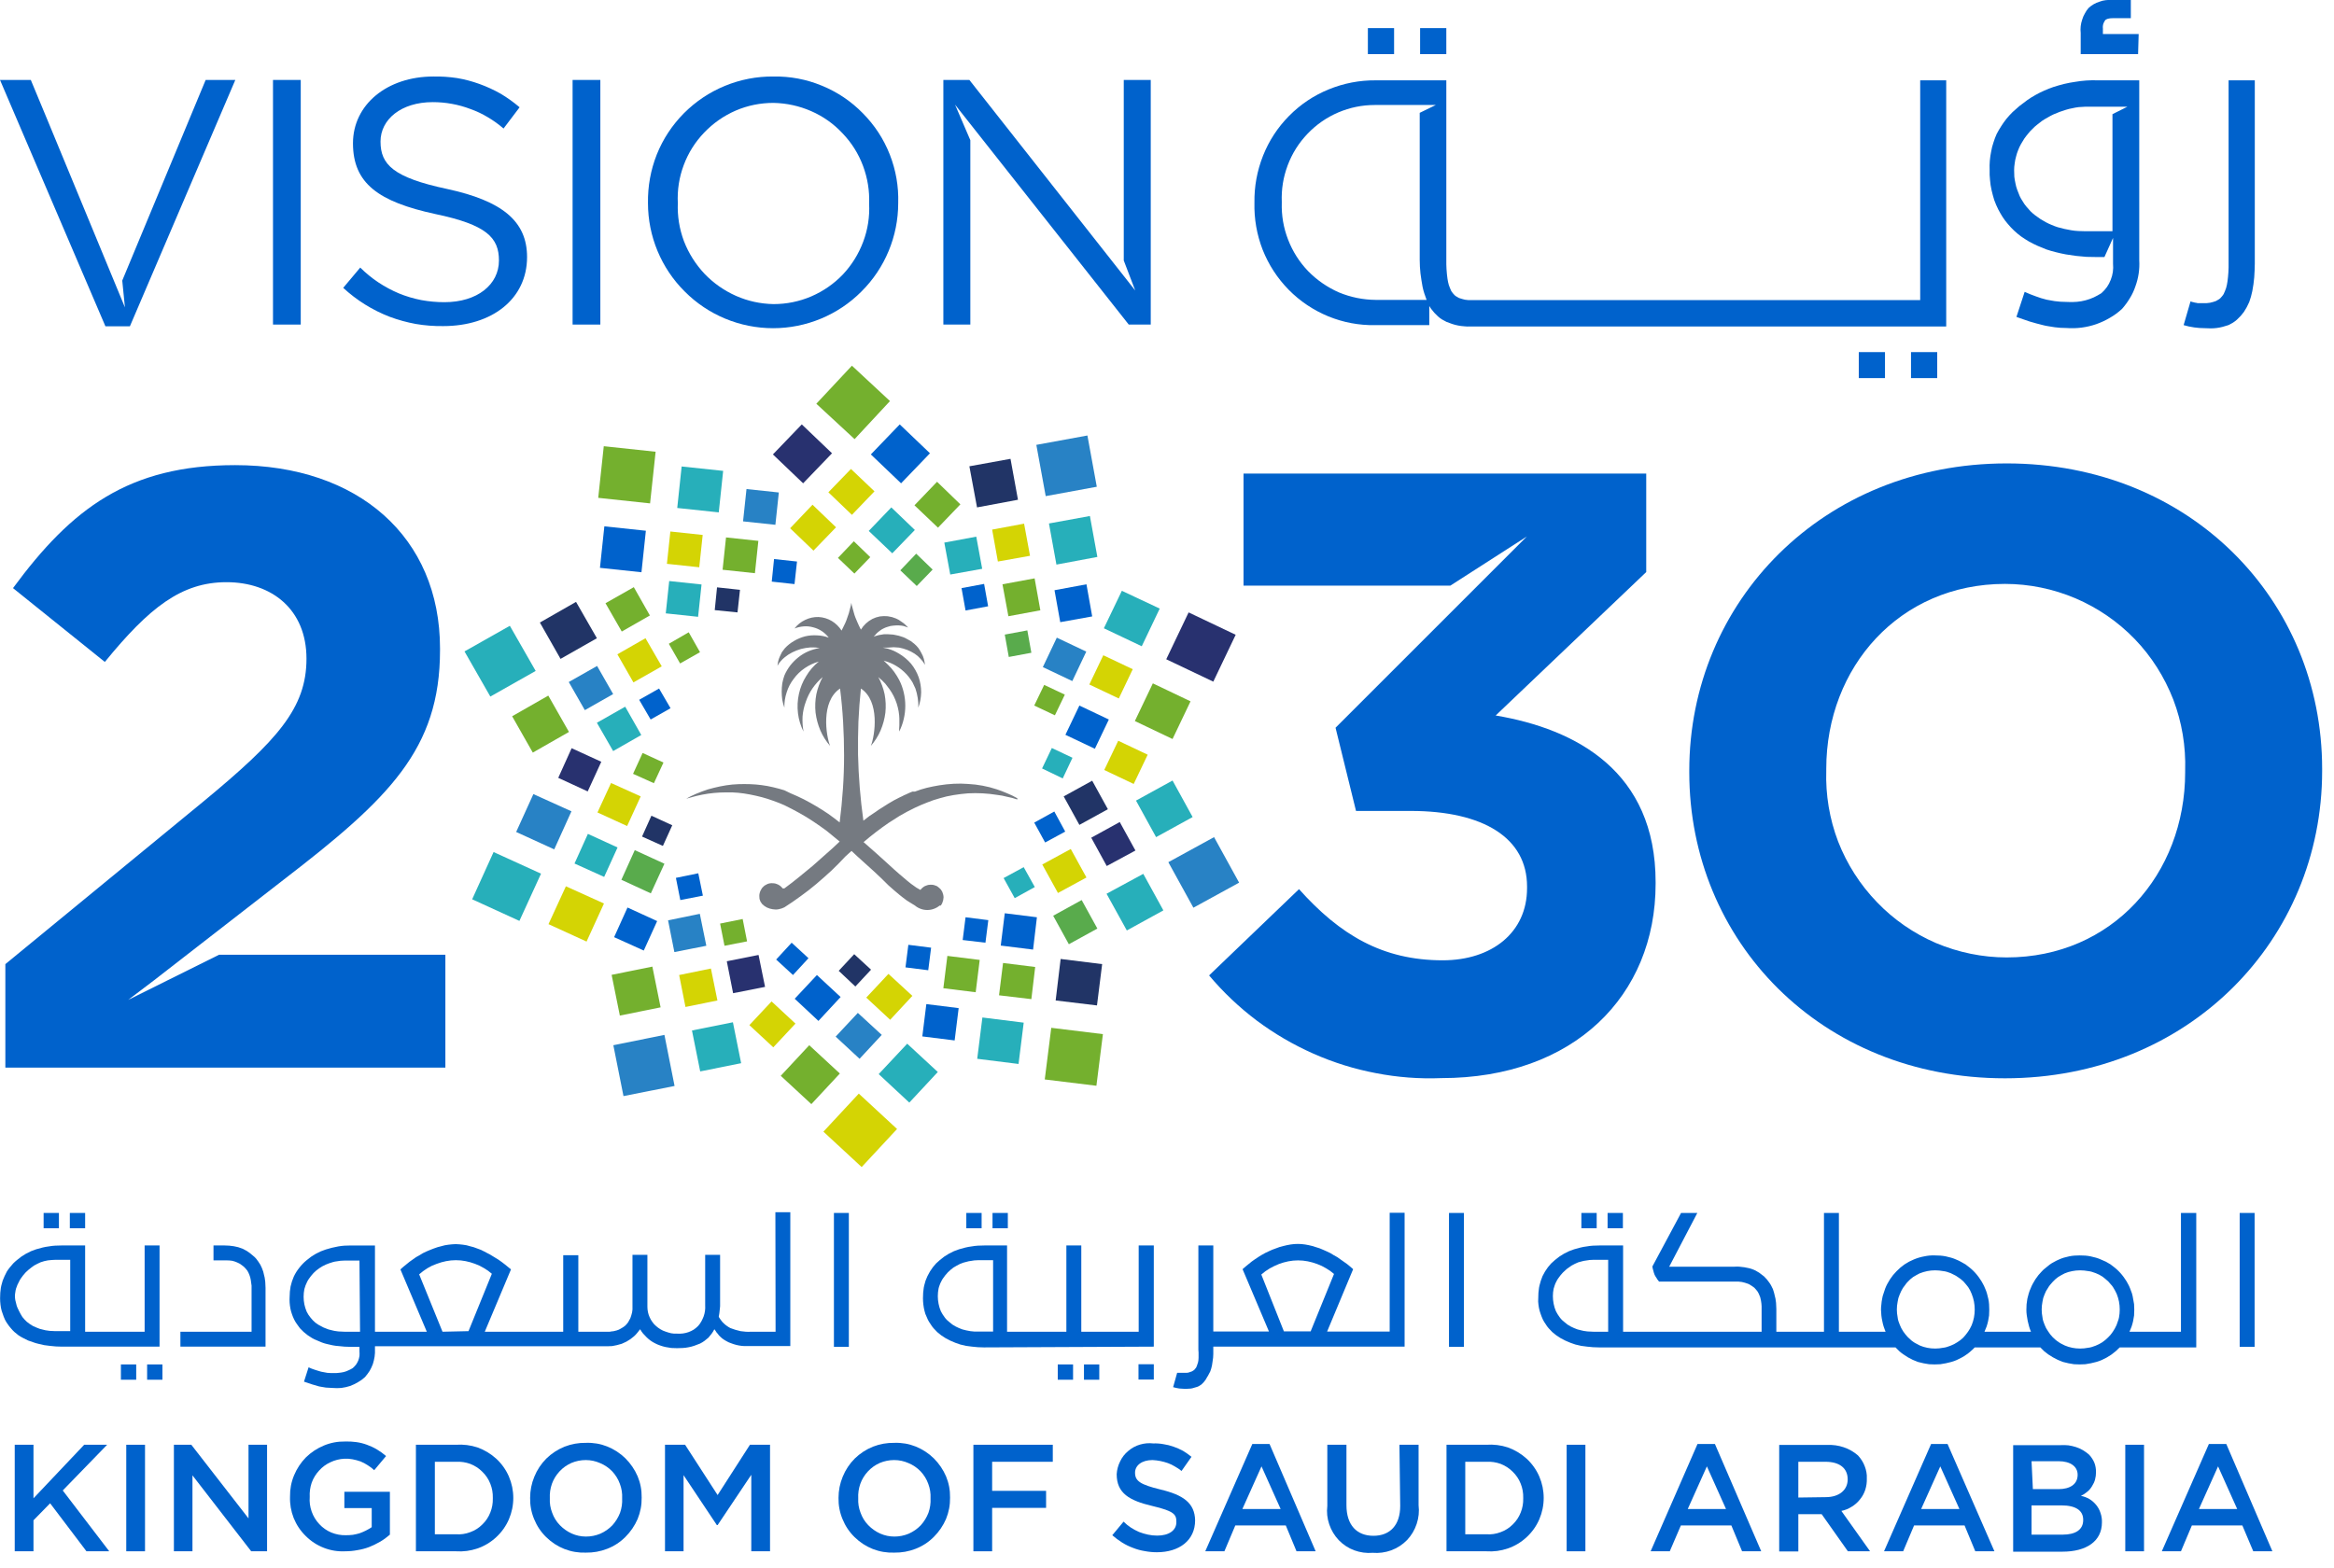
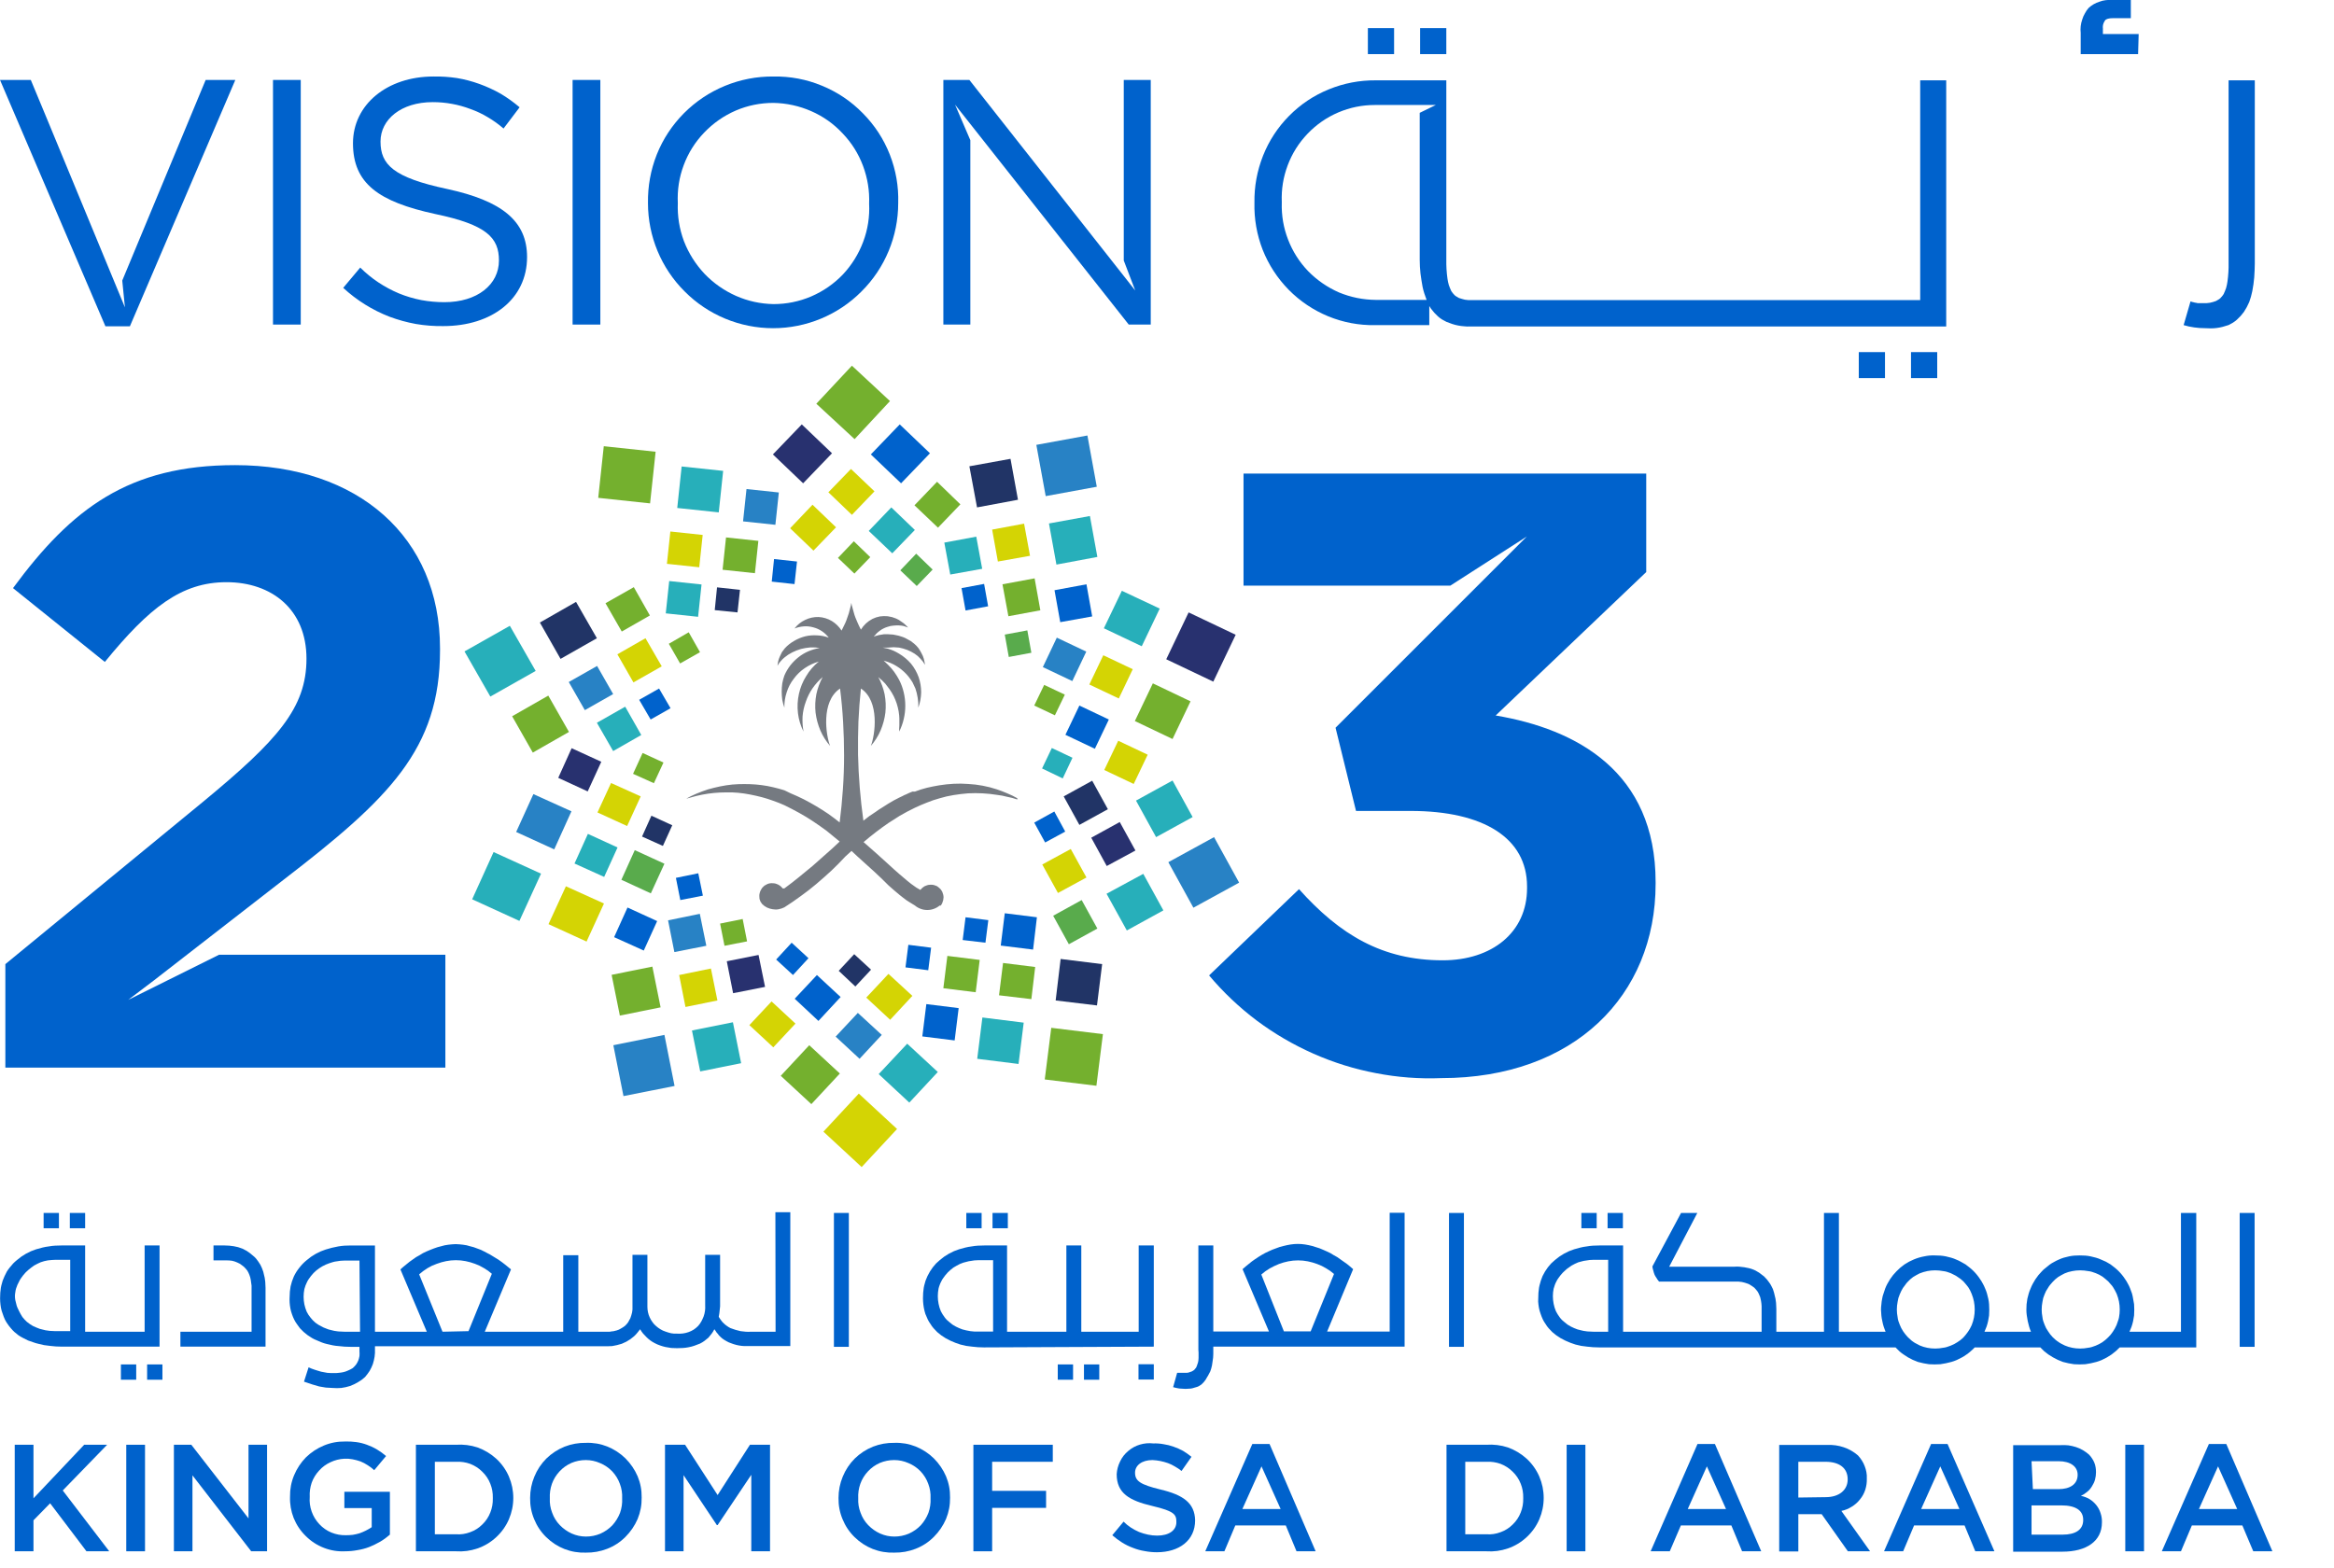
<svg xmlns="http://www.w3.org/2000/svg" viewBox="0 0 122 82" width="122" height="82">
  <style> .s0 { fill: #0062cc } .s1 { fill: #28316f } .s2 { fill: #d4d404 } .s3 { fill: #74b02e } .s4 { fill: #27afba } .s5 { fill: #59ab4c } .s6 { fill: #2882c5 } .s7 { fill: #213466 } .s8 { fill: #757a81 } </style>
  <g id="Layer_2">
    <g id="Layer_1-2">
      <path fill-rule="evenodd" class="s0" d="m71.5 1.47h1.37v1.36h-1.37z" />
      <path fill-rule="evenodd" class="s0" d="m99.89 18.41h1.37v1.36h-1.37z" />
      <path class="s0" d="m116.48 17q0.12-0.06 0.24-0.13 0.11-0.07 0.21-0.16 0.1-0.09 0.19-0.19 0.09-0.1 0.17-0.21 0.08-0.12 0.15-0.25 0.07-0.14 0.13-0.27 0.05-0.14 0.09-0.28 0.04-0.14 0.07-0.29 0.03-0.18 0.06-0.36 0.02-0.18 0.04-0.36 0.01-0.18 0.02-0.36 0.01-0.18 0.01-0.36v-9.58h-1.37v9.53q0 0.13 0 0.25 0 0.13-0.01 0.25-0.01 0.13-0.02 0.25-0.01 0.13-0.03 0.25-0.01 0.08-0.03 0.17-0.02 0.08-0.04 0.16-0.03 0.09-0.06 0.16-0.03 0.08-0.07 0.16-0.04 0.06-0.08 0.11-0.04 0.05-0.09 0.1-0.05 0.05-0.11 0.08-0.06 0.04-0.12 0.07-0.08 0.03-0.15 0.05-0.08 0.02-0.16 0.04-0.08 0.01-0.17 0.02-0.08 0-0.16 0h-0.32q-0.05-0.01-0.09-0.02-0.05 0-0.1-0.02-0.04-0.01-0.09-0.02-0.05-0.01-0.09-0.03l-0.36 1.24q0.13 0.04 0.27 0.07 0.14 0.03 0.28 0.05 0.14 0.02 0.28 0.03 0.14 0.01 0.28 0.01 0.16 0.01 0.31 0.01 0.16 0 0.31-0.02 0.16-0.02 0.31-0.06 0.15-0.04 0.3-0.09z" />
      <path class="s0" d="m111.79 1.78h-1.87v-0.31q-0.01-0.05 0-0.11 0-0.05 0.02-0.1 0.01-0.05 0.04-0.1 0.02-0.05 0.05-0.09 0.09-0.12 0.42-0.12h0.93v-0.95h-1q-0.16-0.01-0.32 0.01-0.17 0.02-0.32 0.08-0.16 0.05-0.3 0.13-0.14 0.08-0.26 0.19-0.12 0.13-0.2 0.29-0.09 0.15-0.14 0.32-0.06 0.17-0.08 0.35-0.02 0.17 0 0.35v1.11h3z" />
      <path fill-rule="evenodd" class="s0" d="m97.16 18.41h1.37v1.36h-1.37z" />
      <path fill-rule="evenodd" class="s0" d="m74.23 1.47h1.37v1.36h-1.37z" />
-       <path class="s0" d="m105.64 12.36q0.2 0.14 0.42 0.27 0.22 0.12 0.44 0.22 0.23 0.1 0.46 0.19 0.24 0.08 0.48 0.14 0.27 0.07 0.54 0.12 0.26 0.04 0.54 0.08 0.27 0.03 0.54 0.05 0.28 0.01 0.55 0.01h0.39l0.45-1v1.35q0.02 0.22-0.01 0.43-0.03 0.21-0.11 0.41-0.08 0.21-0.2 0.38-0.13 0.18-0.29 0.32-0.19 0.12-0.4 0.22-0.2 0.09-0.42 0.15-0.22 0.06-0.45 0.08-0.22 0.02-0.45 0.01-0.14 0-0.29-0.01-0.14 0-0.28-0.02-0.15-0.01-0.29-0.04-0.14-0.02-0.28-0.05-0.15-0.04-0.29-0.08-0.15-0.05-0.29-0.1-0.15-0.05-0.29-0.11-0.14-0.06-0.28-0.12l-0.43 1.31q0.17 0.06 0.34 0.12 0.17 0.06 0.35 0.12 0.17 0.05 0.35 0.1 0.17 0.05 0.35 0.09 0.15 0.04 0.3 0.06 0.15 0.03 0.31 0.05 0.15 0.02 0.3 0.03 0.16 0.01 0.31 0.01 0.4 0.03 0.79-0.02 0.39-0.05 0.77-0.18 0.37-0.13 0.71-0.33 0.35-0.2 0.64-0.47 0.23-0.26 0.41-0.56 0.18-0.29 0.29-0.62 0.12-0.33 0.17-0.67 0.05-0.34 0.03-0.69v-9.41h-2.18q-0.29-0.01-0.59 0.01-0.29 0.02-0.58 0.07-0.29 0.04-0.58 0.11-0.28 0.07-0.56 0.16-0.24 0.08-0.48 0.19-0.23 0.1-0.46 0.23-0.22 0.12-0.43 0.27-0.21 0.15-0.41 0.31-0.18 0.15-0.35 0.31-0.17 0.17-0.32 0.35-0.15 0.19-0.27 0.38-0.13 0.2-0.24 0.41-0.1 0.22-0.17 0.45-0.08 0.23-0.12 0.47-0.05 0.24-0.07 0.48-0.02 0.24-0.01 0.48-0.01 0.27 0.02 0.53 0.02 0.27 0.08 0.53 0.06 0.26 0.14 0.52 0.09 0.25 0.21 0.49 0.11 0.21 0.23 0.4 0.13 0.2 0.28 0.37 0.15 0.18 0.32 0.34 0.17 0.16 0.36 0.3zm0-4.83q0.08-0.14 0.17-0.28 0.09-0.13 0.2-0.26 0.1-0.13 0.22-0.24 0.11-0.12 0.24-0.22 0.13-0.11 0.27-0.21 0.15-0.1 0.3-0.18 0.15-0.09 0.3-0.16 0.16-0.07 0.32-0.13 0.16-0.06 0.33-0.11 0.16-0.05 0.33-0.08 0.17-0.04 0.34-0.06 0.17-0.01 0.34-0.02h2.2l-0.78 0.39v6.12h-1.42q-0.18 0-0.36-0.01-0.19-0.01-0.37-0.04-0.18-0.03-0.36-0.07-0.18-0.04-0.35-0.09-0.16-0.05-0.32-0.12-0.15-0.06-0.3-0.14-0.15-0.08-0.29-0.17-0.15-0.1-0.28-0.2-0.13-0.1-0.24-0.21-0.11-0.12-0.22-0.25-0.1-0.12-0.18-0.26-0.09-0.13-0.16-0.28-0.07-0.16-0.13-0.33-0.06-0.16-0.09-0.33-0.04-0.18-0.06-0.35-0.01-0.17-0.01-0.35 0-0.18 0.03-0.35 0.02-0.18 0.07-0.35 0.04-0.17 0.11-0.34 0.06-0.16 0.15-0.32z" />
      <path class="s0" d="m71.88 17h2.83v-1l0.09 0.14q0.08 0.11 0.17 0.21 0.09 0.1 0.19 0.19 0.1 0.09 0.21 0.16 0.12 0.07 0.24 0.13 0.15 0.06 0.3 0.11 0.15 0.05 0.31 0.08 0.15 0.03 0.31 0.04 0.16 0.02 0.32 0.01h24.88v-12.87h-1.36v11.49h-23.47q-0.08 0-0.16 0-0.08-0.01-0.17-0.02-0.08-0.02-0.15-0.04-0.08-0.02-0.16-0.05-0.06-0.03-0.12-0.07-0.06-0.03-0.11-0.08-0.05-0.05-0.09-0.1-0.04-0.05-0.08-0.11-0.04-0.08-0.07-0.16-0.03-0.07-0.06-0.16-0.02-0.08-0.04-0.16-0.02-0.09-0.03-0.17-0.02-0.12-0.03-0.25-0.01-0.12-0.02-0.25-0.01-0.12-0.01-0.25 0-0.12 0-0.25v-9.37h-3.69q-1.27-0.01-2.45 0.47-1.18 0.48-2.08 1.39-0.89 0.9-1.36 2.08-0.47 1.19-0.45 2.46-0.03 1.27 0.43 2.46 0.47 1.18 1.36 2.09 0.89 0.9 2.07 1.39 1.18 0.48 2.45 0.46zm-4.88-6.44q-0.04-0.99 0.31-1.92 0.35-0.93 1.04-1.65 0.69-0.72 1.6-1.11 0.92-0.39 1.91-0.39h3.19l-0.84 0.41v7.69q0 0.18 0.01 0.35 0.01 0.18 0.03 0.36 0.02 0.17 0.05 0.35 0.03 0.18 0.06 0.35 0.02 0.09 0.04 0.17 0.02 0.09 0.05 0.17 0.03 0.09 0.06 0.17 0.03 0.09 0.06 0.17h-2.66q-1-0.01-1.92-0.39-0.91-0.4-1.61-1.11-0.69-0.72-1.05-1.65-0.36-0.93-0.33-1.93z" />
      <path fill-rule="evenodd" class="s0" d="m58.74 13.62l0.6 1.57-8.67-11.01h-1.36v12.79h1.41v-9.64l-0.8-1.86 9.08 11.5h1.15v-12.79h-1.41v9.44z" />
      <path class="s0" d="m78.18 37.41l7.87-7.5v-5.15h-21.05v5.86h10.81l4-2.57-10 10 1.07 4.35h2.85c3.82 0 6.09 1.42 6.09 3.95v0.09c0 2.31-1.83 3.77-4.41 3.77-3.15 0-5.37-1.33-7.51-3.72l-4.7 4.51q1.11 1.32 2.49 2.36 1.38 1.03 2.96 1.73 1.58 0.7 3.27 1.02 1.7 0.33 3.42 0.26c6.93 0 11.2-4.31 11.2-10.16v-0.09c0-5.78-4.14-8-8.36-8.71z" />
      <path class="s0" d="m40.43 4q-1.32-0.01-2.54 0.49-1.21 0.5-2.14 1.43-0.93 0.94-1.42 2.16-0.48 1.22-0.46 2.54c0 1.73 0.69 3.4 1.92 4.62 1.22 1.23 2.89 1.92 4.62 1.92 1.73 0 3.4-0.69 4.62-1.92 1.23-1.22 1.92-2.89 1.92-4.62q0.04-1.31-0.44-2.54-0.48-1.22-1.41-2.16-0.92-0.94-2.14-1.44-1.21-0.5-2.53-0.48zm5 6.65q0.05 1.03-0.31 1.99-0.36 0.96-1.06 1.71-0.71 0.74-1.66 1.15-0.94 0.4-1.97 0.4-1.03-0.02-1.96-0.43-0.94-0.42-1.65-1.16-0.7-0.75-1.07-1.7-0.36-0.97-0.32-1.99-0.05-1.03 0.31-1.99 0.36-0.96 1.07-1.7 0.71-0.74 1.65-1.15 0.94-0.4 1.97-0.4 1.03 0.02 1.97 0.43 0.94 0.41 1.64 1.16 0.71 0.74 1.07 1.7 0.36 0.97 0.32 1.98z" />
-       <path class="s0" d="m104.89 24.23c-9.61 0-16.59 7.23-16.59 16.06v0.09c0 8.83 6.89 16 16.5 16 9.61 0 16.58-7.24 16.58-16.07v-0.11c0-8.82-6.89-15.97-16.49-15.97zm9.33 16.15c0 5.33-3.82 9.68-9.33 9.68-1.27 0-2.52-0.26-3.69-0.75-1.16-0.5-2.22-1.23-3.09-2.14-0.88-0.91-1.57-1.99-2.03-3.17-0.45-1.18-0.66-2.44-0.62-3.71v-0.09c0-5.32 3.83-9.67 9.34-9.67 1.27 0 2.52 0.26 3.68 0.75 1.17 0.5 2.22 1.22 3.1 2.13 0.88 0.91 1.56 1.99 2.02 3.17 0.45 1.18 0.66 2.45 0.62 3.71z" />
      <path fill-rule="evenodd" class="s0" d="m29.93 4.18h1.45v12.79h-1.45z" />
      <path class="s0" d="m6.7 52.28l1.32-1 6.8-5.28c5.51-4.24 8.18-6.82 8.18-12v-0.1c0-5.81-4.27-9.58-10.71-9.58-5.56 0-8.54 2.26-11.61 6.43l4.8 3.86c2.32-2.84 4-4.17 6.36-4.17 2.36 0 4.18 1.42 4.18 4 0 2.58-1.51 4.26-5.38 7.46l-10.36 8.51v5.41h23v-5.9h-11.83z" />
      <path fill-rule="evenodd" class="s0" d="m6.79 17.06l5.51-12.88h-1.55l-4.36 10.49 0.14 1.4-0.36-0.87-3.77-9.12-0.79-1.9h-1.61l5.51 12.88h1.28z" />
      <path fill-rule="evenodd" class="s0" d="m14.27 4.18h1.45v12.79h-1.45z" />
      <path class="s0" d="m23.37 9.88c-2.82-0.6-3.48-1.28-3.48-2.48 0-1.15 1.07-2.06 2.73-2.06q0.51 0 1 0.09 0.5 0.09 0.97 0.27 0.48 0.17 0.91 0.43 0.44 0.26 0.82 0.59l0.84-1.11q-0.47-0.4-0.99-0.71-0.53-0.3-1.11-0.51-0.58-0.21-1.18-0.31-0.61-0.09-1.22-0.08c-2.44 0-4.21 1.48-4.21 3.49 0 2.11 1.35 3.06 4.3 3.7 2.69 0.56 3.33 1.24 3.33 2.43 0 1.26-1.13 2.18-2.85 2.18q-0.61 0-1.21-0.11-0.61-0.12-1.17-0.35-0.57-0.24-1.08-0.58-0.51-0.34-0.94-0.77l-0.89 1.06q0.53 0.49 1.14 0.87 0.61 0.38 1.28 0.64 0.67 0.25 1.38 0.38 0.71 0.12 1.43 0.11c2.55 0 4.38-1.42 4.38-3.61 0-1.89-1.32-2.94-4.18-3.56z" />
      <path fill-rule="evenodd" class="s1" d="m41.91 22.19l1.58 1.51-1.51 1.57-1.58-1.51 1.51-1.57z" />
      <path fill-rule="evenodd" class="s0" d="m45.52 23.76l1.58 1.51 1.51-1.57-1.58-1.51-1.51 1.57z" />
      <path fill-rule="evenodd" class="s2" d="m43.3 25.74l1.23 1.18 1.18-1.23-1.23-1.17-1.18 1.22z" />
      <path fill-rule="evenodd" class="s3" d="m47.8 26.42l1.23 1.17 1.17-1.22-1.22-1.18-1.18 1.23z" />
      <path fill-rule="evenodd" class="s2" d="m41.3 27.62l1.22 1.17 1.18-1.22-1.23-1.18-1.17 1.23z" />
      <path fill-rule="evenodd" class="s4" d="m45.41 27.76l1.23 1.17 1.18-1.22-1.23-1.18-1.18 1.23z" />
      <path fill-rule="evenodd" class="s3" d="m43.8 29.17l0.86 0.82 0.83-0.86-0.86-0.83-0.83 0.87z" />
      <path fill-rule="evenodd" class="s5" d="m47.06 29.82l0.86 0.82 0.83-0.86-0.86-0.83-0.83 0.87z" />
      <path fill-rule="evenodd" class="s6" d="m54.17 23.26l2.67-0.49 0.49 2.68-2.67 0.49z" />
      <path fill-rule="evenodd" class="s7" d="m50.67 24.38l2.15-0.39 0.39 2.14-2.14 0.4z" />
      <path fill-rule="evenodd" class="s4" d="m54.83 27.37l2.14-0.39 0.39 2.14-2.14 0.4z" />
      <path fill-rule="evenodd" class="s2" d="m51.86 27.69l1.67-0.31 0.31 1.68-1.68 0.3z" />
      <path fill-rule="evenodd" class="s0" d="m55.12 30.86l1.67-0.31 0.3 1.68-1.67 0.3z" />
      <path fill-rule="evenodd" class="s4" d="m49.36 28.37l1.67-0.31 0.31 1.68-1.67 0.3z" />
      <path fill-rule="evenodd" class="s3" d="m52.4 30.55l1.68-0.31 0.3 1.67-1.67 0.31z" />
      <path fill-rule="evenodd" class="s0" d="m50.26 30.75l1.18-0.22 0.21 1.17-1.18 0.22z" />
      <path fill-rule="evenodd" class="s5" d="m52.52 33.18l1.18-0.22 0.21 1.17-1.18 0.22z" />
      <path fill-rule="evenodd" class="s1" d="m62.13 32.02l-1.17 2.45 2.46 1.17 1.17-2.45-2.46-1.17z" />
      <path fill-rule="evenodd" class="s4" d="m58.64 30.89l-0.94 1.96 1.98 0.94 0.94-1.97-1.98-0.93z" />
      <path fill-rule="evenodd" class="s3" d="m60.26 35.73l-0.94 1.97 1.97 0.94 0.94-1.97-1.97-0.94z" />
      <path fill-rule="evenodd" class="s2" d="m57.67 34.26l-0.73 1.53 1.54 0.73 0.73-1.53-1.54-0.73z" />
      <path fill-rule="evenodd" class="s2" d="m58.45 38.73l-0.73 1.53 1.54 0.73 0.73-1.53-1.54-0.73z" />
      <path fill-rule="evenodd" class="s6" d="m55.24 33.34l-0.73 1.54 1.54 0.73 0.73-1.54-1.54-0.73z" />
      <path fill-rule="evenodd" class="s0" d="m56.42 36.89l-0.73 1.53 1.54 0.73 0.73-1.53-1.54-0.73z" />
      <path fill-rule="evenodd" class="s3" d="m54.58 35.81l-0.52 1.08 1.08 0.51 0.52-1.08-1.08-0.51z" />
      <path fill-rule="evenodd" class="s4" d="m54.47 40.18l0.51-1.07 1.08 0.51-0.51 1.08z" />
      <path fill-rule="evenodd" class="s6" d="m63.46 43.77l-2.39 1.31 1.31 2.38 2.39-1.31-1.31-2.38z" />
      <path fill-rule="evenodd" class="s4" d="m61.29 40.81l-1.91 1.05 1.05 1.91 1.91-1.05-1.05-1.91z" />
      <path fill-rule="evenodd" class="s4" d="m59.76 45.69l-1.92 1.04 1.06 1.92 1.91-1.05-1.05-1.91z" />
      <path fill-rule="evenodd" class="s1" d="m58.53 42.98l-1.49 0.82 0.81 1.48 1.5-0.81-0.82-1.49z" />
      <path fill-rule="evenodd" class="s5" d="m56.54 47.06l-1.49 0.82 0.82 1.49 1.49-0.82-0.82-1.49z" />
      <path fill-rule="evenodd" class="s7" d="m57.09 40.82l-1.49 0.82 0.82 1.49 1.49-0.82-0.82-1.49z" />
      <path fill-rule="evenodd" class="s2" d="m55.97 44.39l-1.49 0.81 0.82 1.49 1.49-0.81-0.82-1.49z" />
      <path fill-rule="evenodd" class="s0" d="m55.11 42.43l-1.05 0.58 0.57 1.04 1.05-0.57-0.57-1.05z" />
-       <path fill-rule="evenodd" class="s4" d="m53.51 45.34l-1.05 0.57 0.58 1.05 1.05-0.58-0.58-1.04z" />
      <path fill-rule="evenodd" class="s3" d="m54.61 56.44l0.34-2.7 2.7 0.33-0.34 2.7z" />
      <path fill-rule="evenodd" class="s7" d="m55.18 52.31l0.26-2.17 2.17 0.27-0.27 2.16z" />
      <path fill-rule="evenodd" class="s4" d="m51.08 55.36l0.27-2.16 2.16 0.27-0.27 2.16z" />
      <path fill-rule="evenodd" class="s3" d="m52.22 52.04l0.21-1.69 1.68 0.21-0.2 1.68z" />
      <path fill-rule="evenodd" class="s0" d="m48.21 54.19l0.21-1.69 1.69 0.21-0.21 1.69z" />
      <path fill-rule="evenodd" class="s0" d="m52.31 49.44l0.21-1.69 1.68 0.21-0.2 1.69z" />
      <path fill-rule="evenodd" class="s3" d="m49.31 51.67l0.21-1.69 1.69 0.21-0.21 1.69z" />
      <path fill-rule="evenodd" class="s0" d="m50.32 49.15l0.15-1.19 1.19 0.15-0.15 1.18z" />
      <path fill-rule="evenodd" class="s0" d="m47.33 50.58l0.15-1.18 1.19 0.15-0.15 1.18z" />
      <path fill-rule="evenodd" class="s2" d="m46.89 59.03l-2-1.85-1.85 1.99 2 1.85 1.85-1.99z" />
      <path fill-rule="evenodd" class="s3" d="m46.52 20.97l-1.99-1.85-1.86 1.99 2 1.85 1.85-1.99z" />
      <path fill-rule="evenodd" class="s4" d="m49.02 56.05l-1.6-1.48-1.49 1.59 1.6 1.49 1.49-1.6z" />
      <path fill-rule="evenodd" class="s3" d="m43.9 56.13l-1.6-1.48-1.49 1.6 1.6 1.48 1.49-1.6z" />
      <path fill-rule="evenodd" class="s6" d="m46.09 54.11l-1.25-1.15-1.16 1.24 1.25 1.16 1.16-1.25z" />
      <path fill-rule="evenodd" class="s2" d="m41.58 53.52l-1.25-1.16-1.16 1.24 1.25 1.16 1.16-1.24z" />
      <path fill-rule="evenodd" class="s2" d="m47.69 52.07l-1.25-1.15-1.16 1.24 1.25 1.16 1.16-1.25z" />
      <path fill-rule="evenodd" class="s0" d="m43.94 52.13l-1.24-1.15-1.16 1.24 1.24 1.16 1.16-1.25z" />
      <path fill-rule="evenodd" class="s7" d="m45.53 50.7l-0.88-0.81-0.81 0.87 0.87 0.82 0.82-0.88z" />
      <path fill-rule="evenodd" class="s0" d="m42.26 50.1l-0.88-0.81-0.81 0.88 0.88 0.81 0.81-0.88z" />
      <path fill-rule="evenodd" class="s6" d="m32.06 54.65l2.67-0.54 0.53 2.67-2.67 0.53z" />
      <path fill-rule="evenodd" class="s4" d="m36.17 53.88l2.14-0.43 0.43 2.14-2.14 0.43z" />
      <path fill-rule="evenodd" class="s3" d="m31.97 50.97l2.13-0.43 0.43 2.13-2.13 0.43z" />
      <path fill-rule="evenodd" class="s2" d="m35.5 50.98l1.66-0.34 0.34 1.67-1.67 0.34z" />
      <path fill-rule="evenodd" class="s1" d="m37.99 50.26l1.66-0.33 0.34 1.67-1.67 0.33z" />
      <path fill-rule="evenodd" class="s6" d="m34.92 48.12l1.66-0.34 0.34 1.67-1.67 0.33z" />
      <path fill-rule="evenodd" class="s3" d="m37.64 48.29l1.18-0.24 0.23 1.17-1.18 0.23z" />
      <path fill-rule="evenodd" class="s0" d="m35.33 45.9l1.17-0.24 0.24 1.17-1.18 0.23z" />
      <path fill-rule="evenodd" class="s4" d="m27.15 48.15l1.13-2.47-2.48-1.13-1.12 2.47 2.47 1.13z" />
      <path fill-rule="evenodd" class="s2" d="m30.66 49.23l0.91-1.99-1.99-0.9-0.91 1.98 1.99 0.91z" />
      <path fill-rule="evenodd" class="s6" d="m28.97 44.41l0.9-1.99-1.99-0.9-0.9 1.98 1.99 0.91z" />
      <path fill-rule="evenodd" class="s4" d="m30.03 45.15l0.7-1.55 1.55 0.71-0.7 1.54z" />
      <path fill-rule="evenodd" class="s0" d="m33.65 49.7l0.7-1.54-1.55-0.71-0.7 1.55 1.55 0.7z" />
      <path fill-rule="evenodd" class="s1" d="m29.18 40.67l0.7-1.55 1.55 0.71-0.71 1.55z" />
      <path fill-rule="evenodd" class="s5" d="m32.48 46l0.7-1.55 1.55 0.71-0.71 1.55z" />
      <path fill-rule="evenodd" class="s2" d="m31.23 42.48l0.71-1.54 1.55 0.7-0.71 1.55z" />
      <path fill-rule="evenodd" class="s7" d="m34.65 44.23l0.49-1.08-1.09-0.5-0.49 1.09 1.09 0.49z" />
      <path fill-rule="evenodd" class="s3" d="m34.18 40.95l0.5-1.08-1.09-0.5-0.5 1.09 1.09 0.49z" />
      <path fill-rule="evenodd" class="s4" d="m25.63 36.42l2.37-1.34-1.35-2.36-2.37 1.34 1.35 2.36z" />
      <path fill-rule="evenodd" class="s3" d="m27.85 39.35l1.89-1.08-1.08-1.9-1.89 1.08 1.08 1.9z" />
      <path fill-rule="evenodd" class="s7" d="m29.3 34.45l1.9-1.08-1.09-1.9-1.89 1.08 1.08 1.9z" />
      <path fill-rule="evenodd" class="s6" d="m30.57 37.13l1.48-0.84-0.84-1.47-1.48 0.84 0.84 1.47z" />
      <path fill-rule="evenodd" class="s3" d="m32.5 33.02l1.47-0.84-0.84-1.48-1.48 0.84 0.85 1.48z" />
      <path fill-rule="evenodd" class="s4" d="m32.05 39.27l1.47-0.84-0.84-1.48-1.48 0.84 0.85 1.48z" />
      <path fill-rule="evenodd" class="s2" d="m33.11 35.68l1.48-0.84-0.85-1.47-1.47 0.84 0.84 1.47z" />
      <path fill-rule="evenodd" class="s0" d="m34.01 37.62l1.04-0.59-0.6-1.03-1.04 0.59 0.6 1.03z" />
      <path fill-rule="evenodd" class="s3" d="m35.55 34.69l1.04-0.59-0.59-1.04-1.04 0.6 0.59 1.03z" />
      <path fill-rule="evenodd" class="s3" d="m31.27 26.03l0.29-2.7 2.71 0.29-0.29 2.7z" />
-       <path fill-rule="evenodd" class="s0" d="m31.36 29.69l0.23-2.17 2.17 0.23-0.23 2.17z" />
      <path fill-rule="evenodd" class="s4" d="m35.4 26.56l0.23-2.17 2.17 0.23-0.23 2.17z" />
      <path fill-rule="evenodd" class="s2" d="m34.86 29.48l0.18-1.69 1.69 0.18-0.18 1.69z" />
      <path fill-rule="evenodd" class="s6" d="m38.84 27.26l0.18-1.69 1.69 0.18-0.18 1.69z" />
      <path fill-rule="evenodd" class="s4" d="m34.8 32.07l0.18-1.69 1.69 0.18-0.18 1.69z" />
      <path fill-rule="evenodd" class="s3" d="m37.77 29.79l0.18-1.69 1.69 0.18-0.18 1.69z" />
      <path fill-rule="evenodd" class="s7" d="m37.36 31.9l0.12-1.19 1.2 0.13-0.13 1.18z" />
      <path fill-rule="evenodd" class="s0" d="m40.34 30.41l0.12-1.18 1.2 0.13-0.13 1.18z" />
      <path class="s8" d="m53.18 41.74q-0.13-0.07-0.26-0.14-0.13-0.06-0.27-0.12-0.13-0.06-0.27-0.11-0.14-0.05-0.28-0.1-0.36-0.12-0.74-0.19-0.37-0.07-0.75-0.09-0.38-0.03-0.76-0.01-0.38 0.02-0.75 0.08-0.16 0.03-0.33 0.06-0.16 0.03-0.32 0.07-0.16 0.05-0.32 0.09-0.15 0.05-0.31 0.11h-0.13q-0.09 0.03-0.17 0.07-0.09 0.04-0.17 0.08-0.09 0.03-0.17 0.08-0.09 0.04-0.17 0.08-0.29 0.14-0.58 0.32-0.17 0.1-0.33 0.21-0.17 0.1-0.33 0.22-0.17 0.11-0.33 0.22-0.15 0.12-0.31 0.24-0.12-0.86-0.19-1.72-0.07-0.86-0.09-1.73-0.01-0.87 0.02-1.73 0.04-0.87 0.13-1.73c1 0.65 0.74 2.45 0.52 3q0.32-0.37 0.51-0.81 0.19-0.45 0.25-0.93 0.05-0.48-0.04-0.96-0.1-0.47-0.33-0.9c-0.15-0.28 0 0 0 0q0.06 0.05 0.12 0.11 0.07 0.05 0.12 0.11 0.06 0.06 0.12 0.12 0.05 0.06 0.1 0.13 0.13 0.16 0.24 0.34 0.11 0.18 0.19 0.38 0.08 0.19 0.13 0.4 0.05 0.2 0.07 0.41 0.01 0.09 0.01 0.17 0 0.09 0 0.17 0 0.09 0 0.18 0 0.08-0.01 0.17 0 0.09 0 0.16 0.16-0.31 0.24-0.66 0.08-0.34 0.08-0.69 0-0.35-0.08-0.69-0.08-0.35-0.24-0.66-0.06-0.11-0.12-0.21-0.07-0.11-0.14-0.21-0.07-0.1-0.15-0.19-0.08-0.09-0.17-0.18l-0.23-0.22 0.22 0.07q0.08 0.03 0.15 0.06 0.08 0.03 0.15 0.07 0.07 0.04 0.14 0.08 0.07 0.04 0.14 0.09 0.14 0.1 0.27 0.22 0.13 0.12 0.24 0.26 0.11 0.14 0.2 0.29 0.08 0.16 0.15 0.32 0.04 0.12 0.07 0.24 0.03 0.13 0.05 0.25 0.02 0.13 0.03 0.26 0 0.12 0 0.25c0 0.08 0 0 0 0q0.14-0.38 0.15-0.8 0-0.41-0.13-0.79-0.14-0.39-0.4-0.71-0.27-0.31-0.62-0.52-0.07-0.04-0.14-0.08-0.07-0.03-0.14-0.07-0.08-0.03-0.15-0.06-0.07-0.03-0.15-0.05l-0.28-0.06h0.28q0.07-0.01 0.14-0.01 0.08-0.01 0.15-0.01 0.07 0 0.15 0.01 0.07 0 0.14 0.01 0.11 0.02 0.21 0.05 0.11 0.03 0.21 0.07 0.1 0.04 0.2 0.09 0.1 0.05 0.19 0.11 0.08 0.06 0.16 0.12 0.08 0.07 0.14 0.14 0.07 0.07 0.13 0.15 0.06 0.08 0.11 0.17-0.02-0.16-0.06-0.31-0.04-0.15-0.12-0.29-0.07-0.14-0.16-0.27-0.1-0.13-0.22-0.23-0.09-0.07-0.18-0.14-0.1-0.06-0.2-0.11-0.1-0.06-0.21-0.1-0.11-0.04-0.22-0.07-0.07-0.02-0.14-0.03-0.07-0.02-0.15-0.03-0.07-0.01-0.14-0.01-0.08-0.01-0.15-0.01-0.09 0-0.19 0-0.09 0.01-0.18 0.03-0.09 0.01-0.18 0.04-0.09 0.02-0.18 0.06 0.07-0.09 0.15-0.17 0.08-0.08 0.18-0.15 0.09-0.07 0.2-0.12 0.1-0.05 0.21-0.08 0.07-0.02 0.14-0.04 0.07-0.01 0.15-0.02 0.07-0.01 0.14-0.01 0.08 0 0.15 0 0.06 0 0.12 0.01 0.06 0.01 0.12 0.02 0.07 0.02 0.12 0.04 0.06 0.02 0.12 0.04-0.05-0.06-0.11-0.11-0.06-0.06-0.12-0.11-0.06-0.05-0.13-0.09-0.06-0.05-0.13-0.09-0.07-0.04-0.14-0.07-0.07-0.03-0.14-0.05-0.07-0.03-0.15-0.04-0.07-0.02-0.15-0.03-0.21-0.02-0.41 0.01-0.21 0.04-0.39 0.13-0.19 0.1-0.34 0.24-0.15 0.14-0.26 0.32-0.1-0.19-0.19-0.4-0.05-0.12-0.1-0.24-0.05-0.13-0.08-0.25-0.04-0.13-0.07-0.25-0.04-0.13-0.06-0.26c-0.02-0.09 0 0 0 0q-0.02 0.14-0.06 0.27-0.03 0.14-0.07 0.27-0.04 0.13-0.09 0.26-0.04 0.13-0.1 0.26l-0.19 0.39q-0.2-0.31-0.51-0.5-0.32-0.19-0.69-0.21-0.37-0.01-0.7 0.15-0.34 0.16-0.56 0.45c-0.15 0.19 0 0 0 0q0.23-0.09 0.48-0.11 0.25-0.02 0.5 0.05 0.24 0.06 0.45 0.2 0.21 0.14 0.36 0.34c0.1 0.13 0 0 0 0q-0.3-0.11-0.61-0.12-0.32-0.02-0.62 0.05-0.31 0.08-0.58 0.24-0.28 0.16-0.49 0.39-0.08 0.1-0.15 0.2-0.06 0.11-0.11 0.23-0.05 0.11-0.08 0.23-0.03 0.13-0.04 0.25 0.03-0.06 0.07-0.12 0.04-0.06 0.09-0.11 0.05-0.06 0.1-0.11 0.05-0.05 0.1-0.09 0.19-0.16 0.41-0.27 0.22-0.11 0.46-0.18 0.24-0.06 0.49-0.08 0.25-0.01 0.49 0.03c0.16 0.03 0 0 0 0q-0.3 0.05-0.59 0.17-0.28 0.12-0.52 0.31-0.24 0.19-0.43 0.43-0.19 0.25-0.31 0.53-0.07 0.2-0.11 0.41-0.03 0.22-0.03 0.43 0 0.21 0.03 0.43 0.04 0.21 0.11 0.41c0.05 0.13 0 0 0 0q-0.01-0.41 0.12-0.8 0.12-0.39 0.37-0.71 0.24-0.33 0.58-0.56 0.34-0.23 0.73-0.34c0.26-0.07 0 0 0 0q-0.4 0.32-0.66 0.76-0.27 0.43-0.38 0.93-0.11 0.5-0.05 1.01 0.06 0.5 0.29 0.96-0.07-0.39-0.05-0.79 0.03-0.39 0.17-0.77 0.13-0.38 0.35-0.7 0.23-0.33 0.53-0.59c0.2-0.17 0 0 0 0q-0.23 0.43-0.33 0.9-0.09 0.48-0.04 0.96 0.06 0.48 0.25 0.93 0.19 0.44 0.51 0.81c0.21 0.24 0 0 0 0-0.21-0.52-0.5-2.32 0.52-3q0.11 0.87 0.16 1.75 0.05 0.87 0.05 1.75 0 0.88-0.06 1.75-0.06 0.88-0.17 1.75-0.29-0.23-0.6-0.45-0.31-0.21-0.63-0.4-0.32-0.19-0.65-0.36-0.34-0.17-0.68-0.31l-0.33-0.16q-0.29-0.09-0.59-0.16-0.29-0.07-0.6-0.11-0.3-0.04-0.6-0.05-0.31-0.01-0.61 0-0.32 0.01-0.64 0.06-0.32 0.05-0.64 0.13-0.31 0.07-0.62 0.19-0.3 0.11-0.59 0.25l-0.24 0.13 0.22-0.06q0.3-0.09 0.61-0.15 0.31-0.06 0.62-0.09 0.32-0.03 0.63-0.03 0.32-0.01 0.63 0.02 0.31 0.03 0.62 0.09 0.31 0.06 0.62 0.14 0.3 0.08 0.6 0.19 0.29 0.1 0.58 0.23 0.39 0.19 0.77 0.4 0.38 0.21 0.74 0.45 0.36 0.24 0.71 0.5 0.34 0.27 0.67 0.55-0.34 0.33-0.7 0.64-0.35 0.32-0.71 0.63-0.36 0.3-0.73 0.6-0.37 0.3-0.75 0.58h-0.09q-0.06-0.08-0.14-0.14-0.08-0.06-0.17-0.09-0.09-0.04-0.19-0.04-0.1-0.01-0.2 0.01-0.09 0.02-0.17 0.07-0.09 0.04-0.15 0.11-0.07 0.06-0.11 0.15-0.05 0.08-0.07 0.17-0.02 0.07-0.02 0.15 0 0.08 0.01 0.16 0.02 0.07 0.05 0.14 0.04 0.07 0.09 0.13 0.11 0.11 0.25 0.18 0.15 0.07 0.3 0.09 0.16 0.03 0.31 0 0.16-0.03 0.3-0.1 0.44-0.28 0.86-0.59 0.42-0.3 0.81-0.63 0.4-0.34 0.78-0.69 0.38-0.36 0.73-0.74l0.33-0.3 0.32 0.3c0.59 0.53 1.12 1 1.61 1.5q0.3 0.27 0.58 0.5 0.09 0.08 0.19 0.15 0.1 0.08 0.2 0.15 0.1 0.07 0.21 0.13 0.1 0.07 0.21 0.13 0.13 0.11 0.3 0.17 0.16 0.06 0.34 0.06 0.18 0 0.34-0.06 0.17-0.06 0.3-0.17h0.06q0.05-0.06 0.08-0.13 0.03-0.07 0.05-0.15 0.01-0.07 0.02-0.15 0-0.07-0.02-0.15-0.01-0.05-0.03-0.09-0.01-0.05-0.04-0.09-0.02-0.04-0.05-0.08-0.03-0.04-0.07-0.07-0.03-0.03-0.07-0.06-0.03-0.02-0.07-0.05-0.04-0.02-0.08-0.03-0.05-0.02-0.09-0.03-0.1-0.02-0.19-0.01-0.1 0-0.19 0.04-0.1 0.03-0.17 0.09-0.08 0.06-0.14 0.14-0.04-0.02-0.07-0.04-0.04-0.02-0.07-0.04-0.04-0.02-0.07-0.04-0.04-0.03-0.07-0.05-0.11-0.08-0.21-0.15-0.1-0.08-0.2-0.16-0.1-0.09-0.2-0.17-0.1-0.08-0.2-0.17-0.28-0.24-0.58-0.52-0.6-0.55-1.3-1.16 0.16-0.13 0.31-0.26 0.16-0.13 0.33-0.26 0.16-0.12 0.32-0.24 0.17-0.12 0.34-0.24l0.58-0.37q0.39-0.23 0.81-0.43 0.15-0.07 0.31-0.14 0.16-0.07 0.32-0.13 0.16-0.06 0.32-0.12 0.17-0.05 0.33-0.1 0.36-0.11 0.74-0.17 0.37-0.06 0.75-0.09 0.38-0.02 0.76 0 0.38 0.02 0.75 0.08 0.13 0.02 0.27 0.04 0.13 0.03 0.26 0.06 0.14 0.03 0.27 0.06 0.13 0.04 0.26 0.08c0.09 0.03 0.05 0 0 0" />
      <path fill-rule="evenodd" class="s0" d="m6.32 71.34h0.8v0.8h-0.8z" />
      <path class="s0" d="m60.31 70.41v-5.29h-0.79v4.51h-3v-4.51h-0.78v4.51h-3.1v-4.51h-1.18q-0.17 0-0.34 0.01-0.17 0.01-0.33 0.04-0.17 0.02-0.33 0.06-0.17 0.04-0.33 0.09-0.14 0.05-0.27 0.1-0.13 0.06-0.26 0.13-0.12 0.07-0.24 0.15-0.12 0.09-0.23 0.18-0.1 0.09-0.2 0.18-0.09 0.1-0.17 0.2-0.08 0.11-0.15 0.22-0.07 0.12-0.13 0.24-0.05 0.12-0.1 0.24-0.04 0.12-0.07 0.25-0.03 0.12-0.04 0.25-0.02 0.13-0.02 0.26-0.01 0.16 0 0.33 0.01 0.16 0.04 0.33 0.03 0.16 0.08 0.32 0.06 0.15 0.13 0.3 0.06 0.12 0.14 0.23 0.07 0.12 0.16 0.22 0.09 0.1 0.19 0.2 0.1 0.09 0.21 0.17 0.11 0.08 0.23 0.15 0.12 0.07 0.25 0.13 0.13 0.06 0.26 0.11 0.13 0.05 0.26 0.09 0.15 0.04 0.3 0.07 0.16 0.02 0.31 0.04 0.15 0.02 0.31 0.03 0.15 0.01 0.31 0.01zm-10-0.9q-0.09-0.03-0.18-0.07-0.09-0.04-0.17-0.08-0.09-0.05-0.17-0.1-0.08-0.06-0.15-0.12-0.07-0.06-0.14-0.12-0.07-0.07-0.12-0.14-0.06-0.08-0.11-0.16-0.05-0.08-0.09-0.16-0.04-0.09-0.07-0.19-0.03-0.1-0.05-0.2-0.02-0.1-0.03-0.2-0.01-0.1-0.01-0.2 0-0.1 0.01-0.2 0.01-0.1 0.03-0.2 0.02-0.09 0.06-0.19 0.03-0.09 0.08-0.18 0.04-0.09 0.1-0.17 0.05-0.08 0.11-0.15 0.06-0.08 0.13-0.15 0.07-0.07 0.14-0.13 0.07-0.06 0.15-0.12 0.08-0.05 0.17-0.1 0.08-0.05 0.17-0.09 0.09-0.04 0.18-0.07 0.09-0.03 0.19-0.05 0.1-0.03 0.2-0.04 0.09-0.02 0.19-0.03 0.1-0.01 0.2-0.01h0.78v3.73h-0.78q-0.1 0-0.21 0-0.1-0.01-0.2-0.02-0.11-0.02-0.21-0.04-0.1-0.02-0.2-0.05z" />
      <path fill-rule="evenodd" class="s0" d="m43.59 63.42h0.78v7h-0.78z" />
      <path fill-rule="evenodd" class="s0" d="m51.88 63.42h0.8v0.8h-0.8z" />
      <path fill-rule="evenodd" class="s0" d="m59.51 71.33h0.8v0.8h-0.8z" />
      <path fill-rule="evenodd" class="s0" d="m7.69 71.34h0.8v0.8h-0.8z" />
      <path class="s0" d="m40.54 69.63h-1.28q-0.14 0.01-0.28 0-0.13-0.01-0.27-0.03-0.14-0.03-0.27-0.07-0.13-0.04-0.26-0.09-0.1-0.05-0.18-0.11-0.09-0.06-0.17-0.14-0.08-0.07-0.14-0.16-0.07-0.09-0.12-0.18 0.02-0.09 0.03-0.18 0.01-0.09 0.02-0.18 0.01-0.09 0.02-0.19 0-0.09 0-0.18v-2.51h-0.78v2.64q0.01 0.15-0.01 0.29-0.02 0.15-0.07 0.29-0.05 0.13-0.12 0.26-0.07 0.13-0.17 0.24-0.11 0.11-0.23 0.19-0.13 0.08-0.27 0.13-0.14 0.05-0.29 0.07-0.15 0.02-0.3 0.01-0.08 0-0.16 0-0.08-0.01-0.16-0.02-0.07-0.02-0.15-0.04-0.08-0.02-0.15-0.05-0.07-0.02-0.13-0.05-0.07-0.03-0.13-0.07-0.06-0.04-0.12-0.08-0.06-0.04-0.11-0.09-0.11-0.09-0.19-0.21-0.08-0.11-0.14-0.24-0.06-0.13-0.09-0.27-0.03-0.14-0.03-0.28v-2.72h-0.78v2.7q0 0.08 0 0.16-0.01 0.07-0.02 0.15-0.02 0.08-0.04 0.15-0.02 0.08-0.05 0.15-0.03 0.06-0.06 0.11-0.03 0.06-0.06 0.11-0.04 0.05-0.08 0.1-0.04 0.05-0.09 0.09-0.05 0.04-0.1 0.07-0.05 0.03-0.1 0.06-0.05 0.03-0.11 0.06-0.05 0.02-0.11 0.04-0.06 0.02-0.12 0.03-0.06 0.02-0.13 0.02-0.06 0.01-0.12 0.02-0.07 0-0.13 0h-1.51v-4h-0.79v4h-4.1l1.37-3.26q-0.08-0.07-0.16-0.13-0.08-0.07-0.16-0.13-0.09-0.07-0.17-0.13-0.08-0.06-0.17-0.12-0.09-0.06-0.18-0.11-0.09-0.06-0.18-0.11-0.09-0.06-0.18-0.1-0.1-0.05-0.19-0.1-0.09-0.05-0.18-0.09-0.09-0.04-0.19-0.07-0.09-0.04-0.19-0.07-0.09-0.03-0.19-0.05-0.09-0.03-0.18-0.05-0.1-0.02-0.19-0.03-0.1-0.01-0.19-0.02-0.09-0.01-0.19-0.01-0.1 0-0.19 0.01-0.1 0.01-0.19 0.02-0.1 0.01-0.19 0.03-0.1 0.02-0.19 0.05-0.1 0.02-0.19 0.05-0.1 0.03-0.2 0.07-0.09 0.03-0.18 0.07-0.1 0.04-0.19 0.08-0.09 0.05-0.19 0.09-0.09 0.05-0.18 0.11-0.09 0.05-0.18 0.1-0.08 0.06-0.17 0.12-0.09 0.06-0.17 0.12-0.08 0.06-0.16 0.13-0.08 0.06-0.16 0.13-0.08 0.07-0.16 0.14l1.38 3.26h-2.71v-4.51h-1.25q-0.17 0-0.34 0.01-0.16 0.01-0.33 0.04-0.16 0.03-0.33 0.07-0.16 0.04-0.32 0.09-0.14 0.05-0.27 0.1-0.13 0.06-0.26 0.13-0.12 0.07-0.24 0.15-0.12 0.09-0.23 0.18-0.21 0.17-0.38 0.39-0.17 0.21-0.29 0.46-0.11 0.25-0.17 0.52-0.05 0.27-0.05 0.54-0.01 0.15 0 0.31 0.01 0.15 0.04 0.31 0.03 0.15 0.08 0.29 0.05 0.15 0.12 0.29 0.06 0.12 0.14 0.23 0.08 0.11 0.16 0.22 0.09 0.1 0.19 0.19 0.1 0.09 0.21 0.17 0.11 0.08 0.23 0.15 0.12 0.07 0.25 0.12 0.13 0.06 0.26 0.11 0.13 0.05 0.26 0.08 0.15 0.04 0.31 0.07 0.15 0.03 0.31 0.04 0.15 0.02 0.31 0.03 0.15 0.01 0.31 0.01h0.47v0.23q0.01 0.12 0 0.25-0.02 0.12-0.06 0.23-0.05 0.12-0.12 0.22-0.08 0.1-0.17 0.18-0.11 0.07-0.23 0.12-0.12 0.06-0.25 0.09-0.13 0.03-0.26 0.04-0.13 0.02-0.26 0.01-0.08 0-0.16 0-0.09-0.01-0.17-0.01-0.08-0.01-0.16-0.03-0.08-0.01-0.16-0.03-0.08-0.02-0.17-0.05-0.08-0.02-0.16-0.05-0.09-0.03-0.17-0.06-0.08-0.03-0.16-0.07l-0.24 0.75q0.45 0.16 0.79 0.25 0.09 0.02 0.17 0.03 0.09 0.02 0.18 0.03 0.09 0.01 0.17 0.01 0.09 0.01 0.18 0.01 0.23 0.02 0.46 0 0.23-0.03 0.45-0.1 0.22-0.08 0.42-0.2 0.2-0.11 0.37-0.27 0.13-0.15 0.24-0.32 0.1-0.17 0.17-0.36 0.06-0.19 0.09-0.38 0.03-0.2 0.02-0.4v-0.15h12.14q0.13 0 0.26-0.01 0.13-0.02 0.25-0.05 0.13-0.03 0.25-0.07 0.12-0.05 0.24-0.11 0.11-0.06 0.21-0.13 0.1-0.07 0.19-0.15 0.09-0.08 0.17-0.18 0.08-0.09 0.15-0.19 0.07 0.12 0.15 0.22 0.09 0.1 0.19 0.2 0.09 0.09 0.2 0.17 0.11 0.08 0.23 0.14 0.13 0.07 0.28 0.12 0.14 0.05 0.28 0.08 0.15 0.03 0.3 0.05 0.15 0.01 0.3 0.01 0.15 0 0.31-0.01 0.15-0.01 0.3-0.04 0.16-0.03 0.3-0.08 0.15-0.05 0.29-0.11 0.12-0.06 0.23-0.14 0.11-0.08 0.21-0.17 0.09-0.1 0.17-0.21 0.08-0.11 0.14-0.23 0.03 0.04 0.06 0.08 0.02 0.04 0.05 0.08 0.03 0.04 0.07 0.08 0.03 0.04 0.06 0.08 0.04 0.04 0.08 0.08 0.05 0.04 0.09 0.08 0.05 0.04 0.1 0.07 0.05 0.03 0.1 0.06 0.06 0.03 0.13 0.07 0.07 0.03 0.13 0.05 0.07 0.03 0.14 0.05 0.07 0.02 0.14 0.04 0.07 0.02 0.14 0.03 0.07 0.01 0.14 0.02 0.07 0 0.14 0.01 0.07 0 0.14 0h2.26v-7h-0.78zm-21.72 0h-0.82q-0.11 0-0.21-0.01-0.11 0-0.21-0.02-0.1-0.01-0.21-0.04-0.1-0.02-0.2-0.05-0.09-0.03-0.18-0.07-0.09-0.03-0.17-0.08-0.09-0.04-0.17-0.09-0.08-0.05-0.16-0.11-0.07-0.06-0.14-0.13-0.06-0.06-0.12-0.14-0.06-0.07-0.11-0.15-0.05-0.08-0.09-0.16-0.04-0.09-0.07-0.19-0.03-0.09-0.05-0.19-0.02-0.1-0.03-0.2-0.01-0.1-0.01-0.2 0-0.1 0.01-0.2 0.01-0.1 0.03-0.2 0.03-0.09 0.06-0.19 0.04-0.09 0.08-0.18 0.04-0.09 0.1-0.17 0.05-0.08 0.11-0.15 0.06-0.08 0.13-0.15 0.07-0.07 0.14-0.13 0.08-0.06 0.16-0.12 0.08-0.05 0.16-0.1 0.09-0.05 0.18-0.09 0.09-0.04 0.18-0.07 0.09-0.03 0.19-0.06 0.1-0.03 0.2-0.04 0.1-0.02 0.2-0.03 0.1-0.01 0.2-0.01h0.79zm4.31 0l-1.22-3q0.1-0.09 0.21-0.17 0.11-0.08 0.22-0.15 0.12-0.07 0.24-0.13 0.12-0.05 0.25-0.1 0.24-0.09 0.49-0.14 0.25-0.05 0.51-0.05 0.26 0 0.51 0.05 0.25 0.05 0.49 0.14 0.12 0.05 0.24 0.1 0.11 0.06 0.22 0.12 0.11 0.07 0.22 0.14 0.1 0.08 0.2 0.16l-1.22 3z" />
      <path fill-rule="evenodd" class="s0" d="m3.65 63.42h0.8v0.8h-0.8z" />
      <path fill-rule="evenodd" class="s0" d="m82.66 63.42h0.8v0.8h-0.8z" />
      <path fill-rule="evenodd" class="s0" d="m75.74 63.42h0.78v7h-0.78z" />
      <path fill-rule="evenodd" class="s0" d="m50.51 63.42h0.8v0.8h-0.8z" />
      <path class="s0" d="m13.88 67.34q0-0.11-0.01-0.22 0-0.1-0.02-0.21-0.01-0.11-0.04-0.21-0.02-0.11-0.05-0.21-0.03-0.09-0.07-0.19-0.04-0.09-0.08-0.17-0.05-0.09-0.11-0.17-0.06-0.08-0.12-0.16-0.07-0.08-0.16-0.15-0.08-0.07-0.17-0.14-0.08-0.06-0.18-0.12-0.09-0.05-0.19-0.1-0.11-0.04-0.23-0.08-0.11-0.03-0.23-0.05-0.12-0.02-0.24-0.03-0.12-0.01-0.24-0.01h-0.58v0.78h0.69q0.14 0 0.28 0.02 0.14 0.03 0.27 0.09 0.13 0.05 0.24 0.14 0.12 0.08 0.21 0.19 0.04 0.05 0.08 0.1 0.03 0.06 0.06 0.11 0.03 0.06 0.05 0.12 0.02 0.06 0.04 0.12 0.02 0.07 0.03 0.14 0.01 0.08 0.02 0.15 0.01 0.07 0.02 0.14 0 0.08 0 0.15v2.26h-3.72v0.78h4.45z" />
      <path fill-rule="evenodd" class="s0" d="m117.07 63.42h0.78v7h-0.78z" />
      <path fill-rule="evenodd" class="s0" d="m84.03 63.42h0.8v0.8h-0.8z" />
      <path class="s0" d="m114.8 63.42h-0.8v6.21h-2.69q0.06-0.13 0.11-0.27 0.05-0.15 0.08-0.29 0.03-0.15 0.05-0.29 0.01-0.15 0.01-0.3 0-0.14-0.01-0.29-0.02-0.14-0.05-0.28-0.02-0.14-0.06-0.28-0.05-0.14-0.1-0.27-0.05-0.13-0.12-0.25-0.06-0.12-0.14-0.23-0.07-0.11-0.16-0.22-0.08-0.1-0.18-0.2-0.1-0.1-0.2-0.18-0.11-0.09-0.22-0.17-0.12-0.07-0.24-0.14-0.12-0.06-0.25-0.11-0.13-0.06-0.27-0.1-0.14-0.04-0.28-0.07-0.14-0.03-0.28-0.04-0.15-0.01-0.29-0.01-0.14 0-0.28 0.01-0.14 0.01-0.28 0.04-0.14 0.03-0.28 0.07-0.13 0.04-0.26 0.1-0.12 0.05-0.24 0.12-0.12 0.06-0.23 0.14-0.11 0.08-0.21 0.17-0.11 0.08-0.2 0.18-0.09 0.1-0.18 0.2-0.08 0.11-0.16 0.22-0.07 0.12-0.14 0.24-0.06 0.11-0.11 0.24-0.06 0.13-0.1 0.27-0.04 0.13-0.07 0.27-0.02 0.14-0.04 0.29-0.01 0.14-0.01 0.28 0 0.15 0.02 0.29 0.02 0.15 0.05 0.3 0.03 0.14 0.07 0.28 0.04 0.14 0.1 0.28h-2.43q0.06-0.13 0.11-0.27 0.05-0.15 0.08-0.29 0.03-0.15 0.05-0.29 0.01-0.15 0.01-0.3 0-0.14-0.01-0.29-0.01-0.14-0.04-0.28-0.03-0.14-0.07-0.28-0.04-0.14-0.1-0.27-0.05-0.13-0.12-0.25-0.06-0.12-0.14-0.23-0.07-0.11-0.16-0.22-0.08-0.1-0.18-0.2-0.1-0.1-0.2-0.18-0.11-0.09-0.22-0.17-0.11-0.07-0.23-0.13-0.12-0.07-0.25-0.12-0.13-0.06-0.27-0.1-0.14-0.04-0.28-0.07-0.15-0.03-0.29-0.04-0.14-0.01-0.29-0.01-0.28-0.01-0.55 0.05-0.28 0.05-0.54 0.16-0.25 0.1-0.49 0.26-0.23 0.16-0.42 0.36-0.09 0.1-0.18 0.2-0.08 0.11-0.16 0.22-0.07 0.12-0.14 0.24-0.06 0.11-0.11 0.24-0.05 0.13-0.09 0.27-0.05 0.13-0.07 0.27-0.03 0.14-0.04 0.29-0.02 0.14-0.02 0.28 0 0.08 0.01 0.15 0 0.08 0.01 0.15 0.01 0.08 0.02 0.15 0.01 0.08 0.03 0.15 0.01 0.07 0.03 0.14 0.02 0.07 0.04 0.14 0.02 0.07 0.05 0.14 0.02 0.06 0.05 0.13h-2.44v-6.21h-0.78v6.21h-2.49v-1.19q0-0.11-0.01-0.22 0-0.1-0.02-0.21-0.01-0.11-0.04-0.21-0.02-0.11-0.05-0.21-0.03-0.1-0.06-0.19-0.04-0.09-0.09-0.18-0.04-0.08-0.1-0.16-0.06-0.09-0.12-0.16-0.07-0.08-0.15-0.16-0.08-0.07-0.17-0.13-0.08-0.07-0.18-0.12-0.09-0.06-0.19-0.1-0.12-0.05-0.24-0.08-0.13-0.03-0.25-0.05-0.13-0.02-0.26-0.03-0.12-0.01-0.25 0h-3.42l1.47-2.81h-0.85l-1.5 2.8q0.01 0.06 0.02 0.11 0.01 0.06 0.03 0.11 0.01 0.06 0.03 0.11 0.02 0.06 0.04 0.11 0.02 0.05 0.05 0.09 0.03 0.05 0.06 0.09 0.02 0.05 0.06 0.09 0.03 0.04 0.06 0.08h4q0.08 0 0.16 0 0.09 0.01 0.17 0.02 0.08 0.02 0.16 0.04 0.07 0.02 0.15 0.05 0.06 0.02 0.12 0.06 0.06 0.03 0.11 0.07 0.06 0.04 0.11 0.08 0.05 0.05 0.09 0.1 0.04 0.05 0.08 0.1 0.03 0.05 0.06 0.11 0.03 0.06 0.05 0.12 0.03 0.06 0.04 0.12 0.02 0.07 0.03 0.14 0.01 0.07 0.02 0.14 0 0.07 0.01 0.14 0 0.07 0 0.14v1.19h-7.24v-4.51h-1.23q-0.17 0-0.34 0.01-0.17 0.01-0.33 0.04-0.17 0.02-0.33 0.06-0.17 0.04-0.33 0.09-0.14 0.05-0.27 0.1-0.13 0.06-0.26 0.13-0.12 0.07-0.24 0.15-0.12 0.09-0.23 0.18-0.1 0.09-0.2 0.18-0.09 0.1-0.17 0.2-0.08 0.11-0.15 0.22-0.07 0.12-0.13 0.24-0.05 0.12-0.09 0.24-0.04 0.12-0.07 0.25-0.03 0.12-0.04 0.25-0.02 0.13-0.02 0.26-0.01 0.16-0.01 0.33 0.01 0.16 0.04 0.33 0.03 0.16 0.09 0.32 0.05 0.15 0.12 0.3 0.06 0.12 0.14 0.23 0.07 0.12 0.16 0.22 0.09 0.1 0.19 0.2 0.1 0.09 0.21 0.17 0.11 0.08 0.23 0.15 0.12 0.07 0.25 0.13 0.13 0.06 0.26 0.11 0.13 0.05 0.26 0.09 0.15 0.04 0.3 0.07 0.16 0.02 0.31 0.04 0.15 0.02 0.31 0.03 0.15 0.01 0.31 0.01h15.5q0.09 0.1 0.2 0.2 0.1 0.09 0.22 0.17 0.11 0.08 0.23 0.15 0.12 0.07 0.25 0.13 0.13 0.06 0.27 0.11 0.14 0.04 0.29 0.07 0.14 0.03 0.29 0.05 0.14 0.01 0.29 0.01 0.15 0 0.3-0.01 0.15-0.02 0.29-0.05 0.15-0.03 0.29-0.07 0.14-0.04 0.28-0.1 0.13-0.06 0.26-0.13 0.13-0.07 0.24-0.15 0.12-0.08 0.23-0.18 0.11-0.09 0.21-0.2h3.43q0.1 0.1 0.2 0.2 0.11 0.09 0.22 0.17 0.12 0.08 0.24 0.15 0.12 0.07 0.25 0.13 0.13 0.06 0.27 0.11 0.14 0.04 0.29 0.07 0.14 0.03 0.29 0.05 0.14 0.01 0.29 0.01 0.15 0 0.3-0.01 0.15-0.02 0.29-0.05 0.15-0.03 0.29-0.07 0.14-0.04 0.28-0.1 0.13-0.06 0.26-0.13 0.12-0.07 0.24-0.15 0.12-0.09 0.23-0.18 0.11-0.1 0.21-0.2h4zm-30.74 6.21h-0.77q-0.11 0-0.21-0.01-0.11 0-0.21-0.02-0.1-0.01-0.21-0.04-0.1-0.02-0.2-0.05-0.09-0.03-0.18-0.07-0.09-0.04-0.17-0.08-0.09-0.05-0.17-0.1-0.08-0.06-0.15-0.12-0.07-0.06-0.14-0.12-0.07-0.07-0.12-0.14-0.06-0.08-0.11-0.16-0.05-0.08-0.09-0.16-0.04-0.09-0.07-0.19-0.03-0.1-0.05-0.2-0.02-0.1-0.03-0.2-0.01-0.1-0.01-0.2 0-0.1 0.01-0.2 0.01-0.1 0.03-0.19 0.03-0.1 0.06-0.19 0.03-0.09 0.08-0.18 0.04-0.09 0.1-0.17 0.05-0.08 0.11-0.15 0.06-0.08 0.13-0.15 0.07-0.07 0.14-0.13 0.07-0.07 0.15-0.12 0.08-0.06 0.17-0.12 0.08-0.05 0.17-0.09 0.09-0.04 0.18-0.08 0.1-0.03 0.19-0.05 0.1-0.03 0.2-0.04 0.1-0.02 0.2-0.03 0.1-0.01 0.2-0.01h0.77zm19-0.34q-0.04 0.09-0.09 0.18-0.05 0.08-0.1 0.16-0.06 0.09-0.12 0.16-0.06 0.08-0.13 0.15-0.07 0.07-0.15 0.13-0.08 0.06-0.16 0.11-0.08 0.05-0.17 0.1-0.09 0.04-0.18 0.08-0.1 0.04-0.2 0.07-0.1 0.03-0.2 0.04-0.1 0.02-0.2 0.03-0.11 0.01-0.21 0.01-0.1 0-0.21-0.01-0.1-0.01-0.2-0.03-0.1-0.02-0.2-0.05-0.1-0.03-0.19-0.07-0.09-0.04-0.17-0.09-0.09-0.04-0.17-0.1-0.08-0.05-0.15-0.12-0.07-0.06-0.14-0.13-0.07-0.07-0.13-0.15-0.06-0.07-0.11-0.15-0.06-0.09-0.1-0.17-0.04-0.09-0.08-0.18-0.04-0.09-0.07-0.19-0.03-0.1-0.04-0.2-0.02-0.1-0.03-0.2-0.01-0.1-0.01-0.2 0-0.1 0.01-0.2 0.01-0.1 0.03-0.2 0.02-0.1 0.04-0.2 0.03-0.1 0.07-0.19 0.04-0.09 0.08-0.18 0.04-0.08 0.09-0.16 0.06-0.09 0.12-0.16 0.05-0.08 0.12-0.15 0.07-0.07 0.14-0.14 0.07-0.06 0.15-0.12 0.08-0.05 0.17-0.1 0.08-0.05 0.17-0.09 0.1-0.04 0.2-0.07 0.09-0.03 0.2-0.05 0.1-0.02 0.2-0.03 0.11-0.01 0.21-0.01 0.1 0 0.21 0.01 0.1 0.01 0.21 0.03 0.1 0.01 0.2 0.04 0.1 0.03 0.2 0.07 0.09 0.04 0.18 0.09 0.09 0.04 0.17 0.1 0.08 0.05 0.16 0.11 0.08 0.06 0.15 0.13 0.07 0.07 0.13 0.15 0.06 0.07 0.12 0.15 0.05 0.09 0.1 0.17 0.04 0.09 0.08 0.18 0.04 0.1 0.07 0.2 0.03 0.1 0.05 0.2 0.02 0.1 0.03 0.21 0.01 0.1 0.01 0.21 0 0.11-0.01 0.21-0.01 0.1-0.03 0.21-0.02 0.1-0.05 0.2-0.03 0.1-0.07 0.2zm7.57 0q-0.08 0.18-0.19 0.34-0.11 0.17-0.25 0.3-0.14 0.14-0.3 0.25-0.17 0.11-0.35 0.18-0.1 0.04-0.2 0.07-0.1 0.03-0.2 0.04-0.1 0.02-0.2 0.03-0.11 0.01-0.21 0.01-0.1 0-0.21-0.01-0.1-0.01-0.2-0.03-0.1-0.02-0.2-0.05-0.1-0.03-0.19-0.07-0.09-0.04-0.18-0.09-0.08-0.04-0.16-0.1-0.08-0.05-0.16-0.12-0.07-0.06-0.14-0.13-0.07-0.07-0.13-0.15-0.06-0.08-0.11-0.16-0.05-0.08-0.1-0.16-0.04-0.09-0.08-0.18-0.04-0.09-0.07-0.19-0.03-0.1-0.04-0.2-0.02-0.1-0.03-0.2-0.01-0.1-0.01-0.2 0-0.1 0.01-0.2 0.01-0.1 0.03-0.2 0.02-0.1 0.04-0.2 0.03-0.1 0.07-0.19 0.04-0.09 0.08-0.18 0.05-0.08 0.1-0.16 0.05-0.09 0.11-0.16 0.06-0.08 0.13-0.15 0.07-0.07 0.14-0.14 0.07-0.06 0.15-0.12 0.08-0.05 0.17-0.1 0.08-0.05 0.17-0.09 0.1-0.04 0.19-0.07 0.1-0.03 0.21-0.05 0.1-0.02 0.2-0.03 0.11-0.01 0.21-0.01 0.1 0 0.21 0.01 0.1 0.01 0.21 0.03 0.1 0.01 0.2 0.04 0.1 0.03 0.2 0.07 0.09 0.04 0.18 0.08 0.08 0.05 0.17 0.1 0.08 0.06 0.15 0.12 0.08 0.06 0.15 0.13 0.07 0.07 0.13 0.15 0.07 0.07 0.12 0.15 0.06 0.09 0.1 0.17 0.05 0.09 0.09 0.18 0.04 0.1 0.07 0.2 0.03 0.1 0.05 0.2 0.02 0.11 0.03 0.21 0.01 0.1 0.01 0.21 0 0.11-0.01 0.21-0.01 0.11-0.03 0.21-0.02 0.1-0.06 0.2-0.03 0.1-0.07 0.2z" />
      <path class="s0" d="m2 70.26q0.15 0.04 0.3 0.07 0.16 0.02 0.31 0.04 0.15 0.02 0.31 0.03 0.15 0.01 0.31 0.01h5.11v-5.29h-0.78v4.51h-3.11v-4.51h-1.23q-0.17 0-0.34 0.01-0.17 0.01-0.33 0.04-0.17 0.02-0.33 0.06-0.17 0.04-0.33 0.09-0.14 0.05-0.27 0.1-0.13 0.06-0.26 0.13-0.12 0.07-0.24 0.15-0.12 0.09-0.23 0.18-0.1 0.08-0.2 0.18-0.09 0.1-0.17 0.2-0.09 0.11-0.16 0.22-0.06 0.12-0.12 0.24-0.05 0.12-0.1 0.24-0.04 0.12-0.07 0.25-0.03 0.12-0.04 0.25-0.02 0.13-0.02 0.26-0.01 0.16 0 0.33 0.01 0.16 0.04 0.33 0.03 0.16 0.09 0.31 0.05 0.16 0.12 0.31 0.06 0.12 0.14 0.23 0.08 0.12 0.17 0.22 0.09 0.11 0.19 0.2 0.1 0.09 0.21 0.17 0.12 0.08 0.24 0.14 0.13 0.07 0.26 0.13 0.13 0.05 0.26 0.09 0.13 0.05 0.27 0.08zm-1.22-2.49q0-0.1 0.02-0.2 0.01-0.1 0.04-0.2 0.03-0.1 0.07-0.19 0.04-0.09 0.09-0.18 0.04-0.09 0.1-0.17 0.05-0.08 0.11-0.15 0.06-0.08 0.13-0.15 0.07-0.07 0.14-0.13 0.07-0.06 0.15-0.12 0.07-0.06 0.15-0.11 0.08-0.05 0.17-0.09 0.08-0.04 0.17-0.08 0.09-0.03 0.19-0.06 0.1-0.02 0.19-0.04 0.1-0.01 0.2-0.02 0.1-0.01 0.2-0.01h0.77v3.73h-0.77q-0.1 0-0.21-0.01-0.1 0-0.2-0.02-0.11-0.01-0.21-0.04-0.1-0.02-0.2-0.05-0.09-0.03-0.18-0.07-0.09-0.04-0.18-0.08-0.08-0.05-0.16-0.1-0.08-0.06-0.16-0.12-0.06-0.06-0.12-0.12-0.06-0.07-0.11-0.13-0.05-0.07-0.09-0.15-0.04-0.07-0.08-0.15-0.05-0.09-0.09-0.19-0.04-0.09-0.06-0.19-0.03-0.1-0.05-0.2-0.02-0.11-0.02-0.21z" />
      <path fill-rule="evenodd" class="s0" d="m56.66 71.34h0.8v0.8h-0.8z" />
      <path fill-rule="evenodd" class="s0" d="m55.29 71.34h0.8v0.8h-0.8z" />
      <path class="s0" d="m63.35 71.4q0.02-0.1 0.03-0.2 0.02-0.11 0.03-0.21 0-0.1 0.01-0.2 0-0.11 0-0.21v-0.17h10v-7h-0.78v6.21h-3.27l1.36-3.26q-0.08-0.07-0.16-0.14-0.08-0.06-0.16-0.13-0.08-0.06-0.17-0.12-0.08-0.06-0.17-0.12-0.09-0.06-0.17-0.12-0.09-0.05-0.18-0.1-0.09-0.06-0.18-0.11-0.1-0.04-0.19-0.09-0.09-0.04-0.18-0.08-0.09-0.04-0.19-0.08-0.09-0.03-0.19-0.06-0.09-0.03-0.19-0.06-0.19-0.05-0.38-0.08-0.19-0.03-0.38-0.03-0.19 0-0.38 0.03-0.19 0.03-0.38 0.08-0.1 0.03-0.19 0.05-0.1 0.03-0.19 0.07-0.09 0.03-0.19 0.07-0.09 0.04-0.18 0.08-0.1 0.04-0.19 0.09-0.09 0.05-0.18 0.1-0.1 0.06-0.18 0.11-0.09 0.06-0.18 0.12-0.08 0.06-0.17 0.12-0.08 0.07-0.16 0.13-0.08 0.07-0.16 0.13-0.08 0.07-0.16 0.14l1.38 3.26h-2.91v-4.5h-0.78v5.46q0 0.07 0.01 0.14 0 0.07 0 0.14 0 0.07 0 0.14-0.01 0.07-0.01 0.14-0.01 0.05-0.02 0.1-0.01 0.04-0.03 0.09-0.01 0.05-0.03 0.09-0.02 0.05-0.04 0.09-0.02 0.03-0.05 0.06-0.02 0.03-0.05 0.06-0.03 0.02-0.06 0.04-0.03 0.02-0.07 0.04-0.04 0.02-0.09 0.03-0.04 0.02-0.09 0.03-0.04 0.01-0.09 0.01-0.04 0-0.09 0h-0.19-0.21l-0.21 0.75q0.08 0.02 0.16 0.04 0.08 0.02 0.16 0.03 0.08 0.01 0.16 0.01 0.08 0.01 0.16 0.01 0.09 0 0.18-0.01 0.09 0 0.18-0.02 0.09-0.02 0.17-0.05 0.09-0.02 0.17-0.06 0.07-0.04 0.14-0.09 0.06-0.06 0.12-0.12 0.05-0.06 0.1-0.13 0.04-0.07 0.08-0.14 0.05-0.07 0.08-0.14 0.04-0.07 0.08-0.15 0.03-0.07 0.05-0.15 0.02-0.08 0.04-0.16zm2.58-4.76q0.1-0.09 0.21-0.17 0.11-0.08 0.23-0.15 0.11-0.06 0.23-0.12 0.12-0.06 0.25-0.11 0.24-0.09 0.49-0.14 0.25-0.05 0.51-0.05 0.26 0 0.51 0.05 0.25 0.05 0.49 0.14 0.12 0.05 0.24 0.1 0.11 0.06 0.22 0.12 0.11 0.07 0.22 0.14 0.1 0.08 0.2 0.16l-1.22 3h-1.4z" />
      <path fill-rule="evenodd" class="s0" d="m2.28 63.42h0.8v0.8h-0.8z" />
      <path fill-rule="evenodd" class="s0" d="m5.6 75.54h-1.2l-2.65 2.8v-2.8h-0.98v5.57h0.98v-1.62l0.87-0.89 1.9 2.51h1.19l-2.43-3.18 2.32-2.39z" />
      <path fill-rule="evenodd" class="s0" d="m6.6 75.54h0.98v5.57h-0.98z" />
      <path fill-rule="evenodd" class="s0" d="m12.99 79.39l-2.99-3.85h-0.91v5.57h0.97v-3.97l3.07 3.97h0.83v-5.57h-0.97v3.85z" />
      <path class="s0" d="m18 78.85h1.43v1q-0.15 0.1-0.31 0.18-0.16 0.08-0.33 0.14-0.17 0.05-0.35 0.08-0.18 0.02-0.36 0.02-0.39 0.01-0.76-0.14-0.36-0.15-0.63-0.44-0.27-0.29-0.4-0.66-0.13-0.37-0.1-0.76-0.02-0.38 0.1-0.74 0.13-0.36 0.39-0.64 0.25-0.28 0.6-0.44 0.34-0.16 0.72-0.18 0.22-0.01 0.43 0.03 0.21 0.04 0.41 0.11 0.2 0.08 0.38 0.2 0.18 0.11 0.34 0.26l0.62-0.74q-0.22-0.19-0.47-0.34-0.25-0.15-0.53-0.25-0.27-0.1-0.56-0.14-0.29-0.04-0.58-0.03-0.58-0.01-1.11 0.21-0.53 0.22-0.94 0.62-0.4 0.41-0.62 0.94-0.22 0.53-0.21 1.11-0.02 0.58 0.19 1.12 0.22 0.54 0.63 0.94 0.41 0.41 0.95 0.62 0.54 0.21 1.12 0.18 0.32 0 0.63-0.06 0.32-0.05 0.61-0.16 0.3-0.12 0.58-0.28 0.27-0.16 0.51-0.37v-2.24h-2.38z" />
      <path class="s0" d="m23.83 75.54h-2.09v5.57h2.09q0.58 0.04 1.13-0.15 0.55-0.19 0.98-0.59 0.43-0.4 0.66-0.93 0.23-0.54 0.23-1.12 0-0.58-0.23-1.12-0.23-0.53-0.66-0.93-0.43-0.39-0.98-0.59-0.55-0.18-1.13-0.14zm1.93 2.8q0.01 0.39-0.13 0.74-0.14 0.36-0.42 0.63-0.27 0.27-0.63 0.4-0.37 0.14-0.75 0.11h-1.1v-3.79h1.1q0.39-0.02 0.75 0.11 0.36 0.14 0.63 0.41 0.28 0.27 0.42 0.63 0.14 0.35 0.13 0.74z" />
      <path class="s0" d="m30.63 75.44q-0.58-0.01-1.12 0.2-0.54 0.22-0.95 0.62-0.41 0.41-0.63 0.95-0.22 0.53-0.22 1.11-0.01 0.58 0.21 1.11 0.22 0.54 0.63 0.94 0.42 0.41 0.95 0.62 0.54 0.21 1.12 0.19 0.58 0.01 1.12-0.2 0.54-0.21 0.95-0.62 0.41-0.41 0.64-0.94 0.22-0.54 0.21-1.12 0.01-0.58-0.21-1.11-0.23-0.53-0.64-0.94-0.41-0.4-0.95-0.62-0.53-0.21-1.11-0.19zm1.89 2.9q0.02 0.39-0.11 0.76-0.14 0.36-0.4 0.65-0.27 0.28-0.63 0.44-0.36 0.15-0.75 0.15-0.39 0-0.75-0.16-0.35-0.16-0.62-0.44-0.27-0.28-0.4-0.65-0.14-0.36-0.12-0.75-0.02-0.39 0.11-0.76 0.13-0.36 0.4-0.65 0.26-0.28 0.62-0.44 0.36-0.15 0.75-0.15 0.39 0 0.75 0.16 0.36 0.15 0.63 0.43 0.27 0.29 0.4 0.65 0.14 0.37 0.12 0.76z" />
      <path fill-rule="evenodd" class="s0" d="m37.51 78.17l-1.7-2.63h-1.05v5.57h0.97v-3.98l1.74 2.61h0.04l1.76-2.63v4h0.98v-5.57h-1.05l-1.69 2.63z" />
      <path class="s0" d="m46.75 75.44q-0.58-0.01-1.12 0.2-0.54 0.22-0.95 0.62-0.41 0.41-0.63 0.95-0.22 0.53-0.22 1.11-0.01 0.58 0.21 1.11 0.22 0.54 0.63 0.94 0.42 0.41 0.95 0.62 0.54 0.21 1.12 0.19 0.58 0.01 1.12-0.2 0.54-0.21 0.95-0.62 0.41-0.41 0.64-0.94 0.22-0.54 0.21-1.12 0.01-0.58-0.21-1.11-0.23-0.53-0.64-0.94-0.41-0.4-0.95-0.62-0.53-0.21-1.11-0.19zm1.89 2.9q0.02 0.39-0.11 0.76-0.14 0.36-0.4 0.65-0.27 0.28-0.63 0.44-0.36 0.15-0.75 0.15-0.39 0-0.75-0.16-0.35-0.16-0.62-0.44-0.27-0.28-0.4-0.65-0.14-0.36-0.12-0.75-0.02-0.39 0.11-0.76 0.13-0.36 0.4-0.65 0.26-0.28 0.62-0.44 0.36-0.15 0.75-0.15 0.39 0 0.75 0.16 0.36 0.15 0.63 0.43 0.27 0.29 0.4 0.65 0.14 0.37 0.12 0.76z" />
      <path fill-rule="evenodd" class="s0" d="m50.88 81.11h0.98v-2.27h2.82v-0.89h-2.82v-1.52h3.17v-0.89h-4.15v5.57z" />
      <path class="s0" d="m60.66 77.88c-1.07-0.26-1.33-0.45-1.33-0.88 0-0.37 0.34-0.66 0.91-0.66q0.21 0.01 0.41 0.05 0.2 0.04 0.4 0.11 0.19 0.07 0.37 0.18 0.18 0.1 0.34 0.23l0.52-0.74q-0.21-0.17-0.44-0.31-0.24-0.13-0.5-0.22-0.25-0.09-0.52-0.13-0.27-0.05-0.54-0.04-0.35-0.04-0.69 0.06-0.34 0.1-0.61 0.33-0.28 0.23-0.43 0.55-0.16 0.32-0.18 0.67c0 1 0.67 1.38 1.86 1.66 1.19 0.28 1.26 0.46 1.26 0.85 0 0.42-0.38 0.7-1 0.7q-0.24 0-0.48-0.05-0.24-0.05-0.47-0.14-0.23-0.1-0.43-0.23-0.21-0.14-0.38-0.31l-0.59 0.71q0.24 0.21 0.51 0.38 0.27 0.17 0.57 0.28 0.3 0.12 0.62 0.17 0.31 0.06 0.63 0.06c1.17 0 2-0.62 2-1.67-0.02-0.91-0.63-1.33-1.81-1.61z" />
      <path class="s0" d="m65.46 75.5l-2.46 5.61h1l0.57-1.35h2.64l0.56 1.35h1l-2.41-5.61zm-0.52 3.4l1-2.23 1 2.23z" />
-       <path class="s0" d="m73.19 78.74c0 1-0.53 1.56-1.4 1.56-0.87 0-1.41-0.56-1.41-1.6v-3.16h-1v3.2q-0.06 0.49 0.1 0.96 0.16 0.47 0.5 0.83 0.35 0.36 0.81 0.53 0.47 0.17 0.96 0.13 0.5 0.04 0.97-0.13 0.48-0.18 0.83-0.54 0.34-0.36 0.5-0.84 0.16-0.48 0.1-0.98v-3.16h-1z" />
      <path class="s0" d="m77.69 75.54h-2.08v5.57h2.08q0.58 0.04 1.13-0.15 0.55-0.19 0.98-0.59 0.43-0.4 0.66-0.93 0.23-0.54 0.23-1.12 0-0.58-0.23-1.12-0.23-0.53-0.66-0.93-0.43-0.39-0.98-0.59-0.55-0.18-1.13-0.14zm1.93 2.8q0.01 0.39-0.13 0.74-0.14 0.36-0.42 0.63-0.27 0.27-0.63 0.4-0.37 0.14-0.75 0.11h-1.1v-3.79h1.1q0.39-0.02 0.75 0.11 0.36 0.14 0.63 0.41 0.28 0.27 0.42 0.63 0.14 0.35 0.13 0.74z" />
      <path fill-rule="evenodd" class="s0" d="m81.89 75.54h0.98v5.57h-0.98z" />
      <path class="s0" d="m88.73 75.5l-2.45 5.61h1l0.58-1.35h2.64l0.56 1.35h1l-2.42-5.61zm-0.51 3.4l1-2.23 1 2.23z" />
      <path class="s0" d="m97.58 77.31q0.01-0.17-0.02-0.33-0.03-0.17-0.09-0.32-0.06-0.16-0.15-0.3-0.09-0.14-0.2-0.26-0.16-0.14-0.35-0.25-0.19-0.11-0.4-0.18-0.21-0.07-0.42-0.1-0.22-0.03-0.44-0.02h-2.51v5.57h1v-1.95h1.22l1.37 1.94h1.16l-1.5-2.11q0.29-0.06 0.54-0.22 0.25-0.15 0.43-0.38 0.19-0.23 0.28-0.51 0.09-0.29 0.08-0.58zm-3.58 0.99v-1.87h1.42c0.73 0 1.16 0.33 1.16 0.92 0 0.56-0.45 0.93-1.15 0.93z" />
      <path class="s0" d="m100.94 75.5l-2.46 5.61h1l0.57-1.35h2.64l0.56 1.35h1l-2.45-5.61zm-0.52 3.4l1-2.23 1 2.23z" />
      <path class="s0" d="m108.77 78.21q0.18-0.08 0.33-0.21 0.15-0.12 0.25-0.29 0.11-0.17 0.16-0.35 0.05-0.19 0.05-0.39 0-0.13-0.02-0.25-0.02-0.13-0.07-0.25-0.05-0.12-0.12-0.22-0.07-0.11-0.16-0.2-0.15-0.13-0.32-0.23-0.17-0.1-0.36-0.16-0.19-0.06-0.39-0.09-0.19-0.02-0.39-0.01h-2.5v5.57h2.58c1.24 0 2.06-0.54 2.06-1.53q0.01-0.24-0.07-0.48-0.07-0.23-0.22-0.42-0.15-0.19-0.36-0.32-0.21-0.12-0.45-0.17zm-2.58-1.81h1.41c0.63 0 1 0.28 1 0.71 0 0.51-0.42 0.75-1 0.75h-1.34zm2.7 3.08c0 0.5-0.4 0.76-1.07 0.76h-1.63v-1.53h1.56c0.77 0 1.14 0.28 1.14 0.75z" />
      <path fill-rule="evenodd" class="s0" d="m111.09 75.54h0.98v5.57h-0.98z" />
      <path class="s0" d="m116.37 75.5h-0.91l-2.46 5.61h1l0.57-1.35h2.64l0.57 1.35h1zm-1.43 3.4l1-2.23 1 2.23z" />
    </g>
  </g>
</svg>